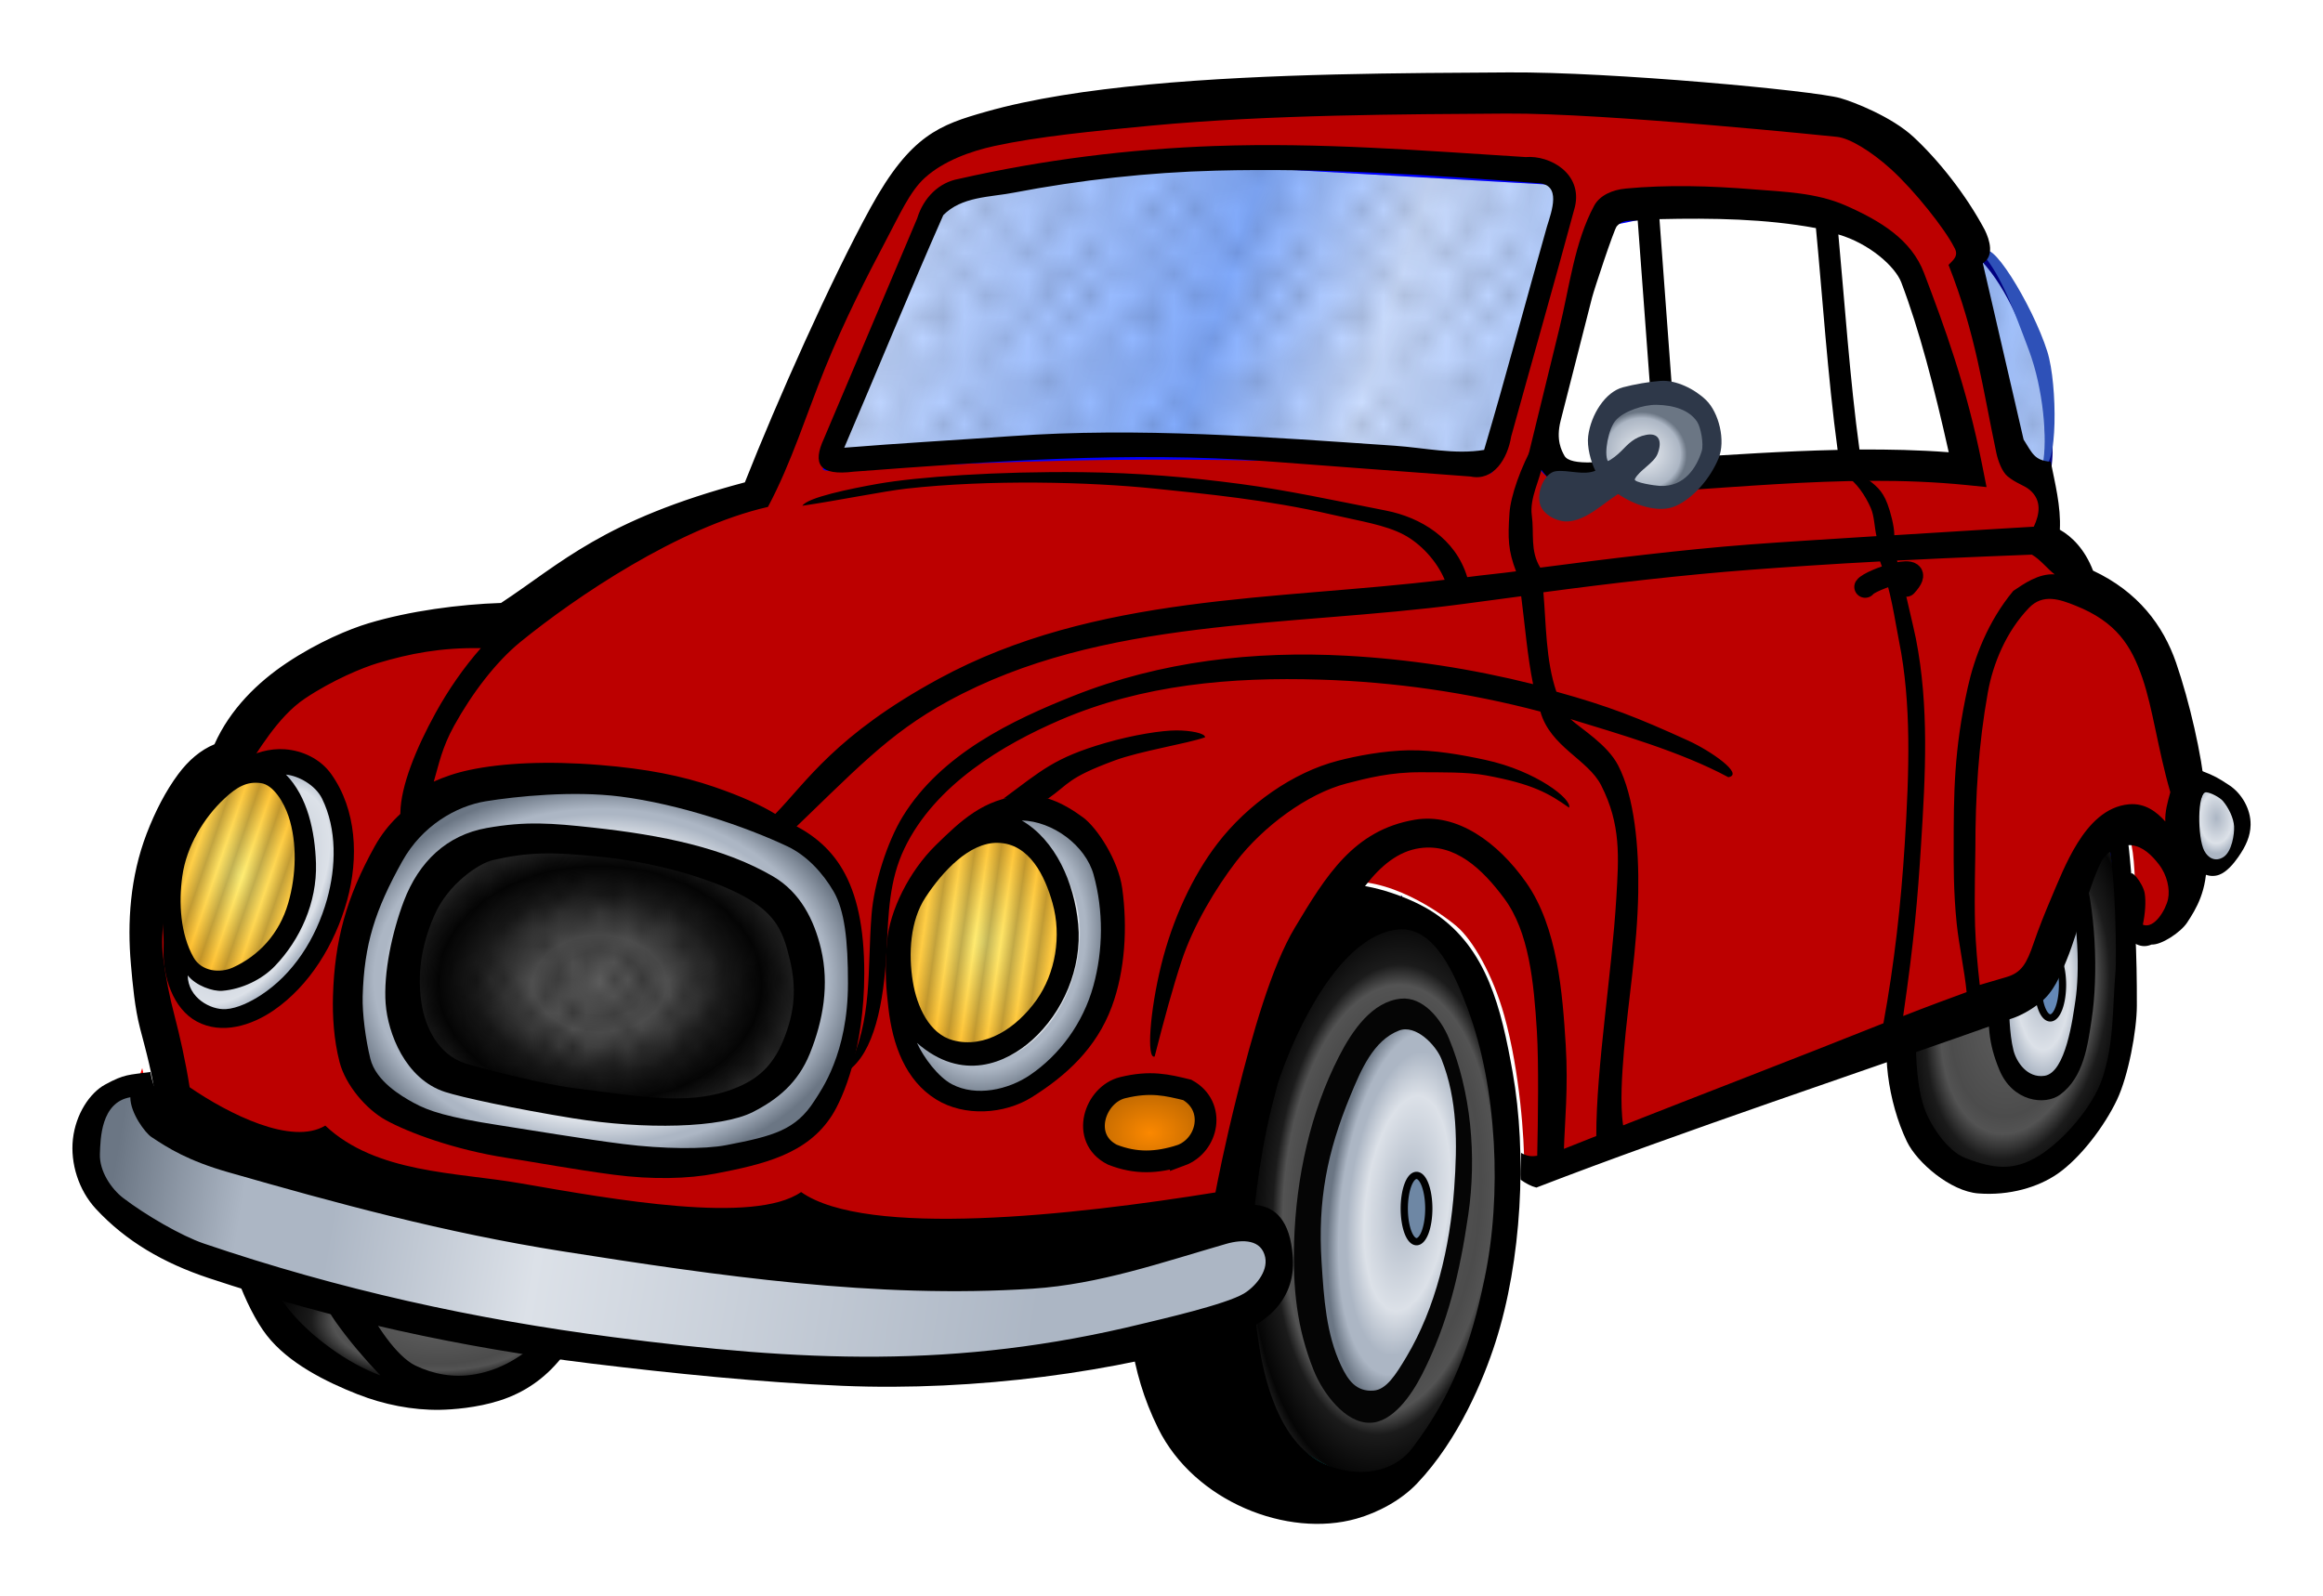
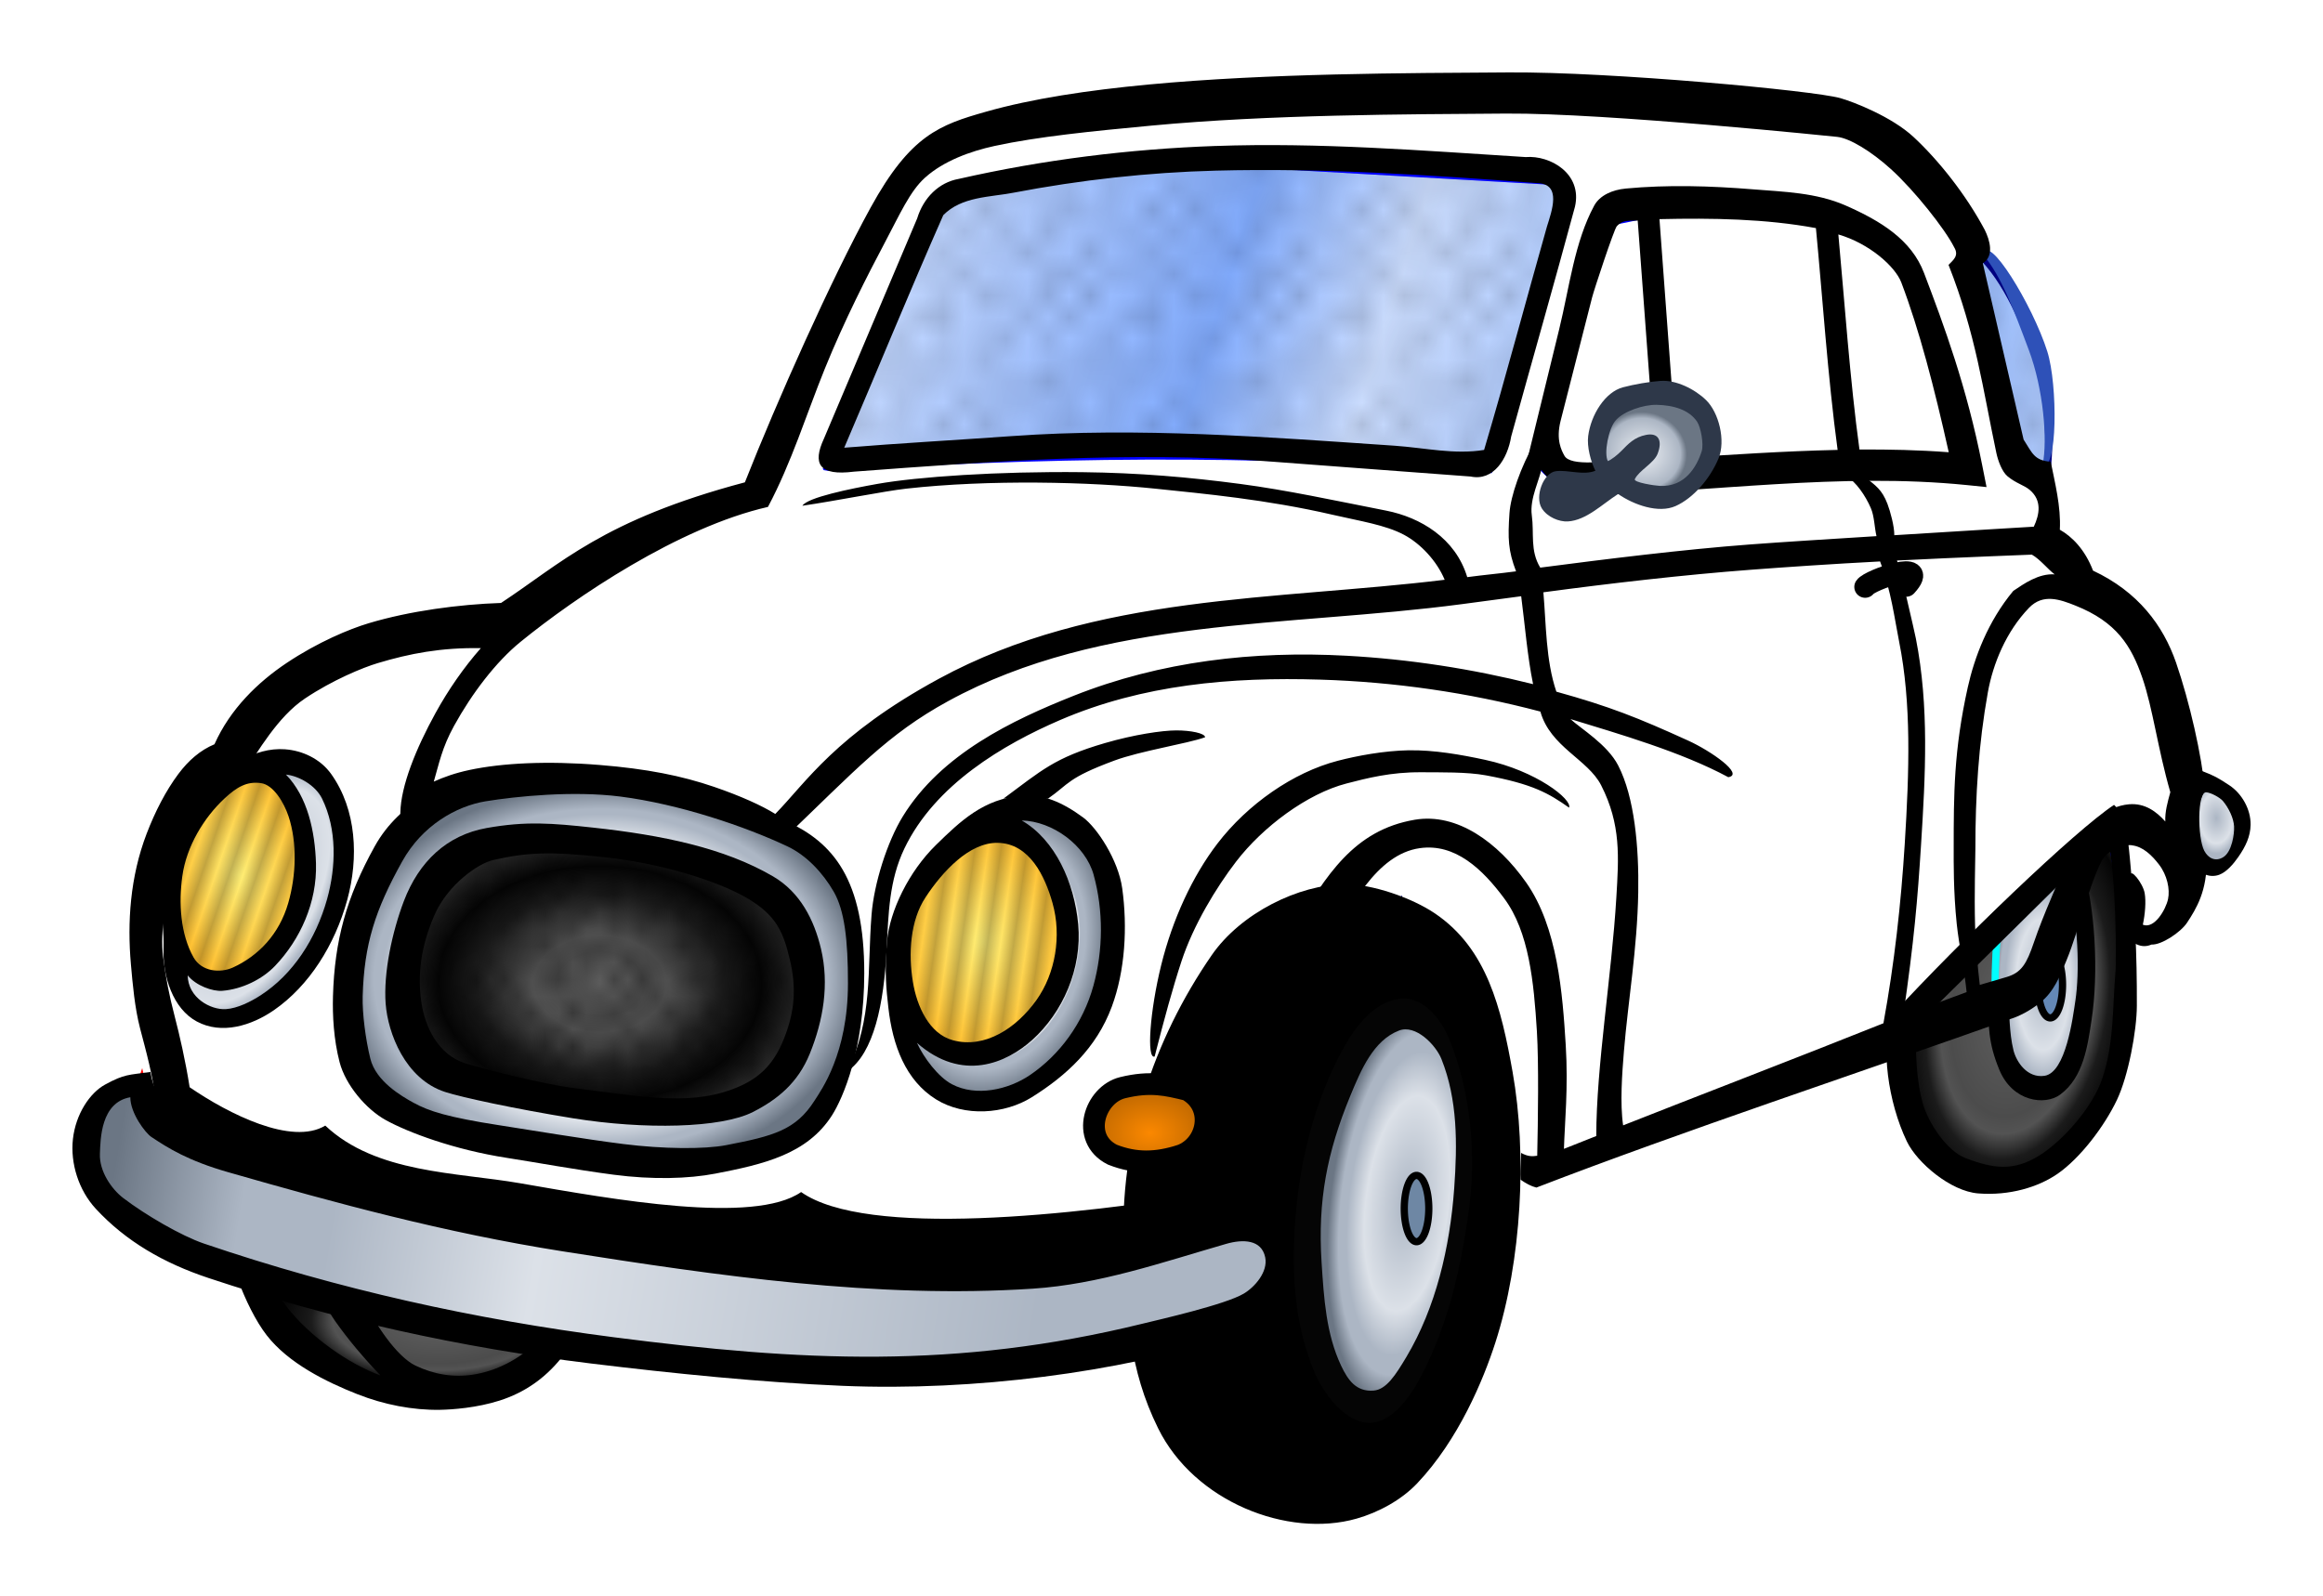
<svg xmlns="http://www.w3.org/2000/svg" xmlns:ns1="http://www.inkscape.org/namespaces/inkscape" xmlns:ns2="http://sodipodi.sourceforge.net/DTD/sodipodi-0.dtd" xmlns:xlink="http://www.w3.org/1999/xlink" width="32.081mm" height="22.05mm" viewBox="0 0 113.674 78.129" id="svg2" version="1.1" ns1:version="0.91 r13725" ns2:docname="Auto.svg">
  <title id="title4136">car - coloured</title>
  <defs id="defs4">
    <linearGradient ns1:collect="always" id="linearGradient8098">
      <stop style="stop-color:#616161;stop-opacity:1;" offset="0" id="stop8100" />
      <stop id="stop8102" offset="0.53" style="stop-color:#4c4c4c;stop-opacity:1;" />
      <stop style="stop-color:#535353;stop-opacity:1" offset="0.61" id="stop8104" />
      <stop style="stop-color:#1b1b1b;stop-opacity:1" offset="0.733" id="stop8106" />
      <stop id="stop8108" offset="0.917" style="stop-color:#050505;stop-opacity:1" />
      <stop style="stop-color:#2e2e2e;stop-opacity:1" offset="1" id="stop8110" />
    </linearGradient>
    <linearGradient id="linearGradient8076" ns1:collect="always">
      <stop id="stop8078" offset="0" style="stop-color:#616161;stop-opacity:1;" />
      <stop style="stop-color:#4c4c4c;stop-opacity:1;" offset="0.61" id="stop8080" />
      <stop id="stop8082" offset="0.697" style="stop-color:#535353;stop-opacity:1" />
      <stop id="stop8084" offset="0.764" style="stop-color:#1b1b1b;stop-opacity:1" />
      <stop style="stop-color:#050505;stop-opacity:1" offset="0.917" id="stop8086" />
      <stop id="stop8088" offset="1" style="stop-color:#2e2e2e;stop-opacity:1" />
    </linearGradient>
    <linearGradient ns1:collect="always" id="linearGradient8017">
      <stop style="stop-color:#acb6c4;stop-opacity:1;" offset="0" id="stop8019" />
      <stop id="stop8021" offset="0.539" style="stop-color:#dce1e8;stop-opacity:1" />
      <stop id="stop8023" offset="0.762" style="stop-color:#acb6c4;stop-opacity:1;" />
      <stop id="stop8025" offset="0.859" style="stop-color:#acb6c4;stop-opacity:1;" />
      <stop style="stop-color:#6b7684;stop-opacity:1" offset="1" id="stop8027" />
    </linearGradient>
    <linearGradient ns1:collect="always" id="linearGradient7993">
      <stop style="stop-color:#616161;stop-opacity:1;" offset="0" id="stop7995" />
      <stop id="stop8001" offset="0.212" style="stop-color:#4c4c4c;stop-opacity:1;" />
      <stop style="stop-color:#535353;stop-opacity:1" offset="0.321" id="stop8005" />
      <stop style="stop-color:#1b1b1b;stop-opacity:1" offset="0.598" id="stop8003" />
      <stop id="stop8007" offset="0.779" style="stop-color:#050505;stop-opacity:1" />
      <stop style="stop-color:#2e2e2e;stop-opacity:1" offset="1" id="stop7997" />
    </linearGradient>
    <linearGradient ns1:collect="always" id="linearGradient7828">
      <stop style="stop-color:#c8dbff;stop-opacity:1;" offset="0" id="stop7830" />
      <stop id="stop7838" offset="0.374" style="stop-color:#82acff;stop-opacity:1" />
      <stop id="stop7836" offset="0.549" style="stop-color:#cbddff;stop-opacity:1" />
      <stop style="stop-color:#86b0ff;stop-opacity:1" offset="1" id="stop7832" />
    </linearGradient>
    <linearGradient ns1:collect="always" id="linearGradient7036">
      <stop style="stop-color:#acb6c4;stop-opacity:1;" offset="0" id="stop7038" />
      <stop id="stop7040" offset="0.221" style="stop-color:#dce1e8;stop-opacity:1" />
      <stop id="stop7042" offset="0.849" style="stop-color:#acb6c4;stop-opacity:1;" />
      <stop id="stop7044" offset="0.849" style="stop-color:#acb6c4;stop-opacity:1;" />
      <stop style="stop-color:#6b7684;stop-opacity:1" offset="1" id="stop7046" />
    </linearGradient>
    <linearGradient ns1:collect="always" id="linearGradient7020">
      <stop style="stop-color:#fb8800;stop-opacity:1;" offset="0" id="stop7022" />
      <stop style="stop-color:#b66300;stop-opacity:1" offset="1" id="stop7024" />
    </linearGradient>
    <linearGradient id="linearGradient7000" ns1:collect="always">
      <stop id="stop7002" offset="0" style="stop-color:#acb6c4;stop-opacity:1;" />
      <stop style="stop-color:#dce1e8;stop-opacity:1" offset="0.737" id="stop7004" />
      <stop style="stop-color:#acb6c4;stop-opacity:1;" offset="0.849" id="stop7006" />
      <stop style="stop-color:#acb6c4;stop-opacity:1;" offset="0.877" id="stop7008" />
      <stop id="stop7010" offset="1" style="stop-color:#6b7684;stop-opacity:1" />
    </linearGradient>
    <linearGradient ns1:collect="always" id="linearGradient6978">
      <stop style="stop-color:#acb6c4;stop-opacity:1;" offset="0" id="stop6980" />
      <stop id="stop6990" offset="0.737" style="stop-color:#dce1e8;stop-opacity:1" />
      <stop id="stop6988" offset="0.749" style="stop-color:#acb6c4;stop-opacity:1;" />
      <stop id="stop6986" offset="0.796" style="stop-color:#acb6c4;stop-opacity:1;" />
      <stop style="stop-color:#6b7684;stop-opacity:1" offset="1" id="stop6982" />
    </linearGradient>
    <linearGradient ns1:collect="always" id="linearGradient6962">
      <stop style="stop-color:#ffef76;stop-opacity:1;" offset="0" id="stop6964" />
      <stop style="stop-color:#ffbf30;stop-opacity:1" offset="1" id="stop6966" />
    </linearGradient>
    <pattern ns1:collect="always" xlink:href="#Strips1_1-6" id="pattern6209-2" patternTransform="matrix(0.623,0.115,-0.414,2.887,0.575,935.444)" />
    <pattern ns1:stockid="Stripes 1:1" id="Strips1_1-6" patternTransform="translate(0,0) scale(10,10)" height="1" width="2" patternUnits="userSpaceOnUse" ns1:collect="always">
      <rect id="rect5488-1" height="2" width="1" y="-0.5" x="0" style="fill:black;stroke:none" />
    </pattern>
    <pattern ns1:collect="always" xlink:href="#Strips1_1-6" id="pattern6203-8" patternTransform="matrix(0.588,0.26,-1.64,4.783,3.712,939.382)" />
    <radialGradient ns1:collect="always" xlink:href="#linearGradient6962" id="radialGradient6968" cx="8.453" cy="999.596" fx="8.453" fy="999.596" r="3.514" gradientTransform="matrix(1,0,0,1.496,0,-495.934)" gradientUnits="userSpaceOnUse" />
    <radialGradient ns1:collect="always" xlink:href="#linearGradient6962" id="radialGradient6976" cx="44.872" cy="1002.709" fx="44.872" fy="1002.709" r="4.22" gradientTransform="matrix(1,0,0,1.324,0,-324.849)" gradientUnits="userSpaceOnUse" />
    <radialGradient ns1:collect="always" xlink:href="#linearGradient6978" id="radialGradient6984" cx="45.949" cy="1003.673" fx="45.949" fy="1003.673" r="5.294" gradientTransform="matrix(0.962,0.272,-0.378,1.338,380.715,-352.189)" gradientUnits="userSpaceOnUse" />
    <radialGradient ns1:collect="always" xlink:href="#linearGradient7000" id="radialGradient6998" cx="8.671" cy="1000.182" fx="8.671" fy="1000.182" r="4.369" gradientTransform="matrix(0.831,0.461,-0.868,1.565,869.982,-568.774)" gradientUnits="userSpaceOnUse" />
    <radialGradient ns1:collect="always" xlink:href="#linearGradient7000" id="radialGradient7018" cx="26.175" cy="1004.099" fx="26.175" fy="1004.099" r="12.66" gradientTransform="matrix(1,0,0,0.749,0,252.476)" gradientUnits="userSpaceOnUse" />
    <radialGradient ns1:collect="always" xlink:href="#linearGradient7020" id="radialGradient7026" cx="53.031" cy="1011.592" fx="53.031" fy="1011.592" r="3.259" gradientTransform="matrix(1,0,0,0.742,0,261.488)" gradientUnits="userSpaceOnUse" />
    <radialGradient ns1:collect="always" xlink:href="#linearGradient7036" id="radialGradient7034" cx="77.676" cy="978.515" fx="77.676" fy="978.515" r="3.087" gradientTransform="matrix(0.67,0.188,-0.175,0.624,196.373,353.616)" gradientUnits="userSpaceOnUse" />
    <pattern ns1:collect="always" xlink:href="#Polkadots-large-9" id="pattern6860-7" patternTransform="matrix(1.025,0,0,0.925,-28.284,970.15)" />
    <pattern ns1:stockid="Polka dots, large" id="Polkadots-large-9" patternTransform="translate(0,0) scale(10,10)" height="10" width="10" patternUnits="userSpaceOnUse" ns1:collect="always">
      <circle id="circle5938-2" r="0.45" cy="0.810" cx="2.567" style="fill:black;stroke:none" />
      <circle id="circle5940-6" r="0.45" cy="2.33" cx="3.048" style="fill:black;stroke:none" />
      <circle id="circle5942-4" r="0.45" cy="2.415" cx="4.418" style="fill:black;stroke:none" />
      <circle id="circle5944-7" r="0.45" cy="3.029" cx="1.844" style="fill:black;stroke:none" />
      <circle id="circle5946-0" r="0.45" cy="1.363" cx="6.08" style="fill:black;stroke:none" />
      <circle id="circle5948-4" r="0.45" cy="4.413" cx="5.819" style="fill:black;stroke:none" />
      <circle id="circle5950-0" r="0.45" cy="4.048" cx="4.305" style="fill:black;stroke:none" />
      <circle id="circle5952-1" r="0.45" cy="3.045" cx="5.541" style="fill:black;stroke:none" />
      <circle id="circle5954-3" r="0.45" cy="5.527" cx="4.785" style="fill:black;stroke:none" />
      <circle id="circle5956-7" r="0.45" cy="5.184" cx="2.667" style="fill:black;stroke:none" />
      <circle id="circle5958-9" r="0.45" cy="1.448" cx="7.965" style="fill:black;stroke:none" />
      <circle id="circle5960-5" r="0.45" cy="5.049" cx="7.047" style="fill:black;stroke:none" />
      <circle id="circle5962-5" r="0.45" cy="0.895" cx="4.340" style="fill:black;stroke:none" />
      <circle id="circle5964-7" r="0.45" cy="0.340" cx="7.125" style="fill:black;stroke:none" />
      <circle id="circle5966-5" r="0.45" cy="1.049" cx="9.553" style="fill:black;stroke:none" />
      <circle id="circle5968-8" r="0.45" cy="2.689" cx="7.006" style="fill:black;stroke:none" />
      <circle id="circle5970-6" r="0.45" cy="2.689" cx="8.909" style="fill:black;stroke:none" />
      <circle id="circle5972-1" r="0.45" cy="4.407" cx="9.315" style="fill:black;stroke:none" />
      <circle id="circle5974-4" r="0.45" cy="3.870" cx="7.820" style="fill:black;stroke:none" />
      <circle id="circle5976-7" r="0.45" cy="5.948" cx="8.270" style="fill:black;stroke:none" />
      <circle id="circle5978-3" r="0.45" cy="7.428" cx="7.973" style="fill:black;stroke:none" />
      <circle id="circle5980-8" r="0.45" cy="8.072" cx="9.342" style="fill:black;stroke:none" />
      <circle id="circle5982-9" r="0.45" cy="9.315" cx="8.206" style="fill:black;stroke:none" />
      <circle id="circle5984-1" r="0.45" cy="9.475" cx="9.682" style="fill:black;stroke:none" />
      <circle id="circle5986-1" r="0.45" cy="6.186" cx="9.688" style="fill:black;stroke:none" />
      <circle id="circle5988-0" r="0.45" cy="6.296" cx="3.379" style="fill:black;stroke:none" />
      <circle id="circle5990-6" r="0.45" cy="8.204" cx="2.871" style="fill:black;stroke:none" />
      <circle id="circle5992-0" r="0.45" cy="8.719" cx="4.59" style="fill:black;stroke:none" />
      <circle id="circle5994-7" r="0.45" cy="9.671" cx="3.181" style="fill:black;stroke:none" />
      <circle id="circle5996-3" r="0.45" cy="7.315" cx="5.734" style="fill:black;stroke:none" />
      <circle id="circle5998-1" r="0.45" cy="6.513" cx="6.707" style="fill:black;stroke:none" />
      <circle id="circle6000-1" r="0.45" cy="9.670" cx="5.730" style="fill:black;stroke:none" />
      <circle id="circle6002-9" r="0.45" cy="8.373" cx="6.535" style="fill:black;stroke:none" />
      <circle id="circle6004-7" r="0.45" cy="7.154" cx="4.37" style="fill:black;stroke:none" />
      <circle id="circle6006-0" r="0.45" cy="7.25" cx="0.622" style="fill:black;stroke:none" />
      <circle id="circle6008-1" r="0.45" cy="5.679" cx="0.831" style="fill:black;stroke:none" />
      <circle id="circle6010-3" r="0.45" cy="8.519" cx="1.257" style="fill:black;stroke:none" />
      <circle id="circle6012-0" r="0.45" cy="6.877" cx="1.989" style="fill:black;stroke:none" />
      <circle id="circle6014-4" r="0.45" cy="3.181" cx="0.374" style="fill:black;stroke:none" />
      <circle id="circle6016-6" r="0.45" cy="1.664" cx="1.166" style="fill:black;stroke:none" />
      <circle id="circle6018-7" r="0.45" cy="0.093" cx="1.151" style="fill:black;stroke:none" />
      <circle id="circle6020-4" r="0.45" cy="10.093" cx="1.151" style="fill:black;stroke:none" />
      <circle id="circle6022-2" r="0.45" cy="4.451" cx="1.302" style="fill:black;stroke:none" />
      <circle id="circle6024-2" r="0.45" cy="3.763" cx="3.047" style="fill:black;stroke:none" />
    </pattern>
    <pattern ns1:collect="always" xlink:href="#Polkadots-large-9" id="pattern7110" patternTransform="matrix(1.025,0,0,0.925,-28.284,970.15)" />
    <pattern ns1:collect="always" xlink:href="#Polkadots-large-9" id="pattern7202" patternTransform="matrix(1.025,0,0,0.925,-28.284,970.15)" />
    <pattern ns1:collect="always" xlink:href="#Polkadots-large-9" id="pattern7294" patternTransform="matrix(1.025,0,0,0.925,-28.284,970.15)" />
    <linearGradient ns1:collect="always" xlink:href="#linearGradient7828" id="linearGradient7834" x1="41.537" y1="970.767" x2="83.688" y2="985.71" gradientUnits="userSpaceOnUse" spreadMethod="reflect" />
    <pattern ns1:collect="always" xlink:href="#Polkadots-large-99" id="pattern6260-0" patternTransform="matrix(0.675,0,0,0.823,0.157,935.034)" />
    <pattern ns1:stockid="Polka dots, large" id="Polkadots-large-99" patternTransform="translate(0,0) scale(10,10)" height="10" width="10" patternUnits="userSpaceOnUse" ns1:collect="always">
      <circle id="circle5938-6" r="0.45" cy="0.810" cx="2.567" style="fill:black;stroke:none" />
      <circle id="circle5940-0" r="0.45" cy="2.33" cx="3.048" style="fill:black;stroke:none" />
      <circle id="circle5942-9" r="0.45" cy="2.415" cx="4.418" style="fill:black;stroke:none" />
      <circle id="circle5944-9" r="0.45" cy="3.029" cx="1.844" style="fill:black;stroke:none" />
      <circle id="circle5946-3" r="0.45" cy="1.363" cx="6.08" style="fill:black;stroke:none" />
      <circle id="circle5948-1" r="0.45" cy="4.413" cx="5.819" style="fill:black;stroke:none" />
      <circle id="circle5950-5" r="0.45" cy="4.048" cx="4.305" style="fill:black;stroke:none" />
      <circle id="circle5952-5" r="0.45" cy="3.045" cx="5.541" style="fill:black;stroke:none" />
-       <circle id="circle5954-8" r="0.45" cy="5.527" cx="4.785" style="fill:black;stroke:none" />
      <circle id="circle5956-8" r="0.45" cy="5.184" cx="2.667" style="fill:black;stroke:none" />
-       <circle id="circle5958-6" r="0.45" cy="1.448" cx="7.965" style="fill:black;stroke:none" />
      <circle id="circle5960-1" r="0.45" cy="5.049" cx="7.047" style="fill:black;stroke:none" />
      <circle id="circle5962-9" r="0.45" cy="0.895" cx="4.340" style="fill:black;stroke:none" />
      <circle id="circle5964-5" r="0.45" cy="0.340" cx="7.125" style="fill:black;stroke:none" />
      <circle id="circle5966-2" r="0.45" cy="1.049" cx="9.553" style="fill:black;stroke:none" />
      <circle id="circle5968-3" r="0.45" cy="2.689" cx="7.006" style="fill:black;stroke:none" />
      <circle id="circle5970-8" r="0.45" cy="2.689" cx="8.909" style="fill:black;stroke:none" />
      <circle id="circle5972-2" r="0.45" cy="4.407" cx="9.315" style="fill:black;stroke:none" />
      <circle id="circle5974-7" r="0.45" cy="3.870" cx="7.820" style="fill:black;stroke:none" />
      <circle id="circle5976-72" r="0.45" cy="5.948" cx="8.270" style="fill:black;stroke:none" />
      <circle id="circle5978-31" r="0.45" cy="7.428" cx="7.973" style="fill:black;stroke:none" />
      <circle id="circle5980-4" r="0.45" cy="8.072" cx="9.342" style="fill:black;stroke:none" />
      <circle id="circle5982-7" r="0.45" cy="9.315" cx="8.206" style="fill:black;stroke:none" />
      <circle id="circle5984-0" r="0.45" cy="9.475" cx="9.682" style="fill:black;stroke:none" />
      <circle id="circle5986-9" r="0.45" cy="6.186" cx="9.688" style="fill:black;stroke:none" />
      <circle id="circle5988-7" r="0.45" cy="6.296" cx="3.379" style="fill:black;stroke:none" />
      <circle id="circle5990-2" r="0.45" cy="8.204" cx="2.871" style="fill:black;stroke:none" />
      <circle id="circle5992-9" r="0.45" cy="8.719" cx="4.59" style="fill:black;stroke:none" />
      <circle id="circle5994-8" r="0.45" cy="9.671" cx="3.181" style="fill:black;stroke:none" />
      <circle id="circle5996-8" r="0.45" cy="7.315" cx="5.734" style="fill:black;stroke:none" />
      <circle id="circle5998-9" r="0.45" cy="6.513" cx="6.707" style="fill:black;stroke:none" />
      <circle id="circle6000-7" r="0.45" cy="9.670" cx="5.730" style="fill:black;stroke:none" />
      <circle id="circle6002-8" r="0.45" cy="8.373" cx="6.535" style="fill:black;stroke:none" />
      <circle id="circle6004-2" r="0.45" cy="7.154" cx="4.37" style="fill:black;stroke:none" />
      <circle id="circle6006-05" r="0.45" cy="7.25" cx="0.622" style="fill:black;stroke:none" />
      <circle id="circle6008-8" r="0.45" cy="5.679" cx="0.831" style="fill:black;stroke:none" />
      <circle id="circle6010-8" r="0.45" cy="8.519" cx="1.257" style="fill:black;stroke:none" />
      <circle id="circle6012-6" r="0.45" cy="6.877" cx="1.989" style="fill:black;stroke:none" />
      <circle id="circle6014-6" r="0.45" cy="3.181" cx="0.374" style="fill:black;stroke:none" />
      <circle id="circle6016-0" r="0.45" cy="1.664" cx="1.166" style="fill:black;stroke:none" />
      <circle id="circle6018-5" r="0.45" cy="0.093" cx="1.151" style="fill:black;stroke:none" />
      <circle id="circle6020-2" r="0.45" cy="10.093" cx="1.151" style="fill:black;stroke:none" />
      <circle id="circle6022-4" r="0.45" cy="4.451" cx="1.302" style="fill:black;stroke:none" />
      <circle id="circle6024-0" r="0.45" cy="3.763" cx="3.047" style="fill:black;stroke:none" />
    </pattern>
    <radialGradient ns1:collect="always" xlink:href="#linearGradient7993" id="radialGradient7999" cx="26.417" cy="1004.354" fx="26.417" fy="1004.354" r="10.154" gradientTransform="matrix(1,0.012,-0.009,0.729,8.745,272.305)" gradientUnits="userSpaceOnUse" />
    <linearGradient ns1:collect="always" xlink:href="#linearGradient8017" id="linearGradient8015" x1="47.496" y1="1021.365" x2="2.358" y2="1013.852" gradientUnits="userSpaceOnUse" />
    <radialGradient ns1:collect="always" xlink:href="#linearGradient8017" id="radialGradient8050" cx="108.843" cy="989.869" fx="108.843" fy="989.869" r="1.48" gradientTransform="matrix(1,0,0,1.542,-3.624,-529.704)" gradientUnits="userSpaceOnUse" />
    <radialGradient ns1:collect="always" xlink:href="#linearGradient8017" id="radialGradient8066" cx="65.288" cy="1015.788" fx="65.288" fy="1015.788" r="4.086" gradientTransform="matrix(0.913,0.108,-0.282,2.385,292.469,-1414.165)" gradientUnits="userSpaceOnUse" />
    <radialGradient ns1:collect="always" xlink:href="#linearGradient8076" id="radialGradient8074" cx="64.293" cy="1015.553" fx="64.293" fy="1015.553" r="6.852" gradientTransform="matrix(1.077,0.07,-0.143,2.196,140.7,-1219.313)" gradientUnits="userSpaceOnUse" />
    <radialGradient ns1:collect="always" xlink:href="#linearGradient8098" id="radialGradient8096" cx="95.901" cy="1005.754" fx="95.901" fy="1005.754" r="5.732" gradientTransform="matrix(1.03,0.177,-0.307,1.787,305.482,-808.401)" gradientUnits="userSpaceOnUse" />
    <radialGradient ns1:collect="always" xlink:href="#linearGradient8017" id="radialGradient8118" cx="96.74" cy="1004.167" fx="96.74" fy="1004.167" r="2.434" gradientTransform="matrix(1,0,0,2.454,0,-1459.425)" gradientUnits="userSpaceOnUse" />
    <radialGradient ns1:collect="always" xlink:href="#linearGradient8098" id="radialGradient8126" cx="18.244" cy="1020.289" fx="18.244" fy="1020.289" r="8.519" gradientTransform="matrix(1,0,0,0.47,0,541.726)" gradientUnits="userSpaceOnUse" />
  </defs>
  <ns2:namedview id="base" pagecolor="#ffffff" bordercolor="#666666" borderopacity="1.0" ns1:pageopacity="0.0" ns1:pageshadow="2" ns1:zoom="2.8284271" ns1:cx="52.811938" ns1:cy="24.960373" ns1:document-units="mm" ns1:current-layer="layer1" showgrid="false" ns1:window-width="1593" ns1:window-height="1001" ns1:window-x="761" ns1:window-y="93" ns1:window-maximized="0" ns1:snap-global="false" fit-margin-top="1" fit-margin-right="1" fit-margin-bottom="1" fit-margin-left="1" />
  <g ns1:label="Ebene 1" ns1:groupmode="layer" id="layer1" transform="translate(3.234,-956.641)">
    <path style="fill:#ffffff;fill-rule:evenodd;stroke:#0000ff;stroke-width:0.354;stroke-linecap:butt;stroke-linejoin:miter;stroke-miterlimit:4;stroke-dasharray:none;stroke-opacity:1" d="m 104.375,994.898 c -0.25,0.284 -0.5,2.342 -0.5,2.342 0.191,0.644 0.075,1.375 0.875,1.845 0.957,0.064 1.392,-0.615 1.688,-1.491 0.155,-1.193 -0.072,-2.253 -2.062,-2.697 z" id="path4625" ns1:connector-curvature="0" ns2:nodetypes="ccccc" />
    <path style="fill:url(#radialGradient8050);fill-opacity:1;fill-rule:evenodd;stroke:#0000ff;stroke-width:0.354;stroke-linecap:butt;stroke-linejoin:miter;stroke-miterlimit:4;stroke-dasharray:none;stroke-opacity:1" d="m 104.419,994.942 c -0.25,0.284 -0.5,2.342 -0.5,2.342 0.191,0.644 0.075,1.375 0.875,1.845 0.957,0.064 1.392,-0.615 1.688,-1.491 0.155,-1.193 -0.072,-2.253 -2.062,-2.697 z" id="path4625-8" ns1:connector-curvature="0" ns2:nodetypes="ccccc" />
    <path style="fill:#ffffff;fill-rule:evenodd;stroke:#0000ff;stroke-width:0.354;stroke-linecap:butt;stroke-linejoin:miter;stroke-miterlimit:4;stroke-dasharray:none;stroke-opacity:1" d="m 9.016,1017.387 4.154,0.201 c 3.804,1.062 7.365,1.435 12.463,2.309 -0.983,3.02 -3.821,5.273 -8.485,5.119 -2.229,-0.074 -7.865,-3.057 -8.132,-7.629 z" id="path4623" ns1:connector-curvature="0" ns2:nodetypes="cccsc" />
    <path style="fill:url(#radialGradient8126);fill-opacity:1;fill-rule:evenodd;stroke:#0000ff;stroke-width:0.354;stroke-linecap:butt;stroke-linejoin:miter;stroke-miterlimit:4;stroke-dasharray:none;stroke-opacity:1" d="m 8.853,1017.417 4.154,0.201 c 3.804,1.062 7.365,1.435 12.463,2.309 -0.983,3.02 -3.821,5.273 -8.485,5.119 -2.229,-0.074 -7.865,-3.057 -8.132,-7.629 z" id="path4623-8" ns1:connector-curvature="0" ns2:nodetypes="cccsc" />
    <path style="color:#000000;font-style:normal;font-variant:normal;font-weight:normal;font-stretch:normal;font-size:medium;line-height:normal;font-family:sans-serif;text-indent:0;text-align:start;text-decoration:none;text-decoration-line:none;text-decoration-style:solid;text-decoration-color:#000000;letter-spacing:normal;word-spacing:normal;text-transform:none;direction:ltr;block-progression:tb;writing-mode:lr-tb;baseline-shift:baseline;text-anchor:start;white-space:normal;clip-rule:nonzero;display:inline;overflow:visible;visibility:visible;opacity:1;isolation:auto;mix-blend-mode:normal;color-interpolation:sRGB;color-interpolation-filters:linearRGB;solid-color:#000000;solid-opacity:1;fill:#000000;fill-opacity:1;fill-rule:evenodd;stroke:none;stroke-width:1.063;stroke-linecap:butt;stroke-linejoin:miter;stroke-miterlimit:4;stroke-dasharray:none;stroke-dashoffset:0;stroke-opacity:1;color-rendering:auto;image-rendering:auto;shape-rendering:auto;text-rendering:auto;enable-background:accumulate" d="m 14.279,1024.888 c 1.267,0.499 2.674,0.779 4.018,0.756 0.607,-0.011 1.801,-0.095 2.922,-0.454 2.479,-0.793 3.897,-2.815 4.756,-5.556 -0.338,-0.121 -0.676,-0.243 -1.014,-0.364 -0.783,2.429 -2.769,4.3 -5.047,4.653 -0.961,0.149 -1.92,-0.011 -2.823,-0.446 -0.923,-0.449 -1.977,-2.032 -2.579,-3.291 -0.506,-1.059 -0.829,-2.702 -0.991,-3.162 -0.259,0.065 -1.644,0.341 -1.903,0.406 0.345,1.362 0.782,2.779 1.548,3.87 0.625,0.89 1.416,1.828 2.216,2.66 -1.549,-0.557 -3.413,-1.883 -4.511,-3.265 -0.831,-1.046 -1.392,-2.436 -1.412,-3.864 -0.354,-0.02 -1.52,0.111 -1.52,0.111 -0.187,0.861 0.821,3.693 1.879,5.054 1.058,1.361 2.879,2.27 4.461,2.893 z" id="path4286" ns1:connector-curvature="0" ns2:nodetypes="sssccsssccscsccss" />
    <path style="fill:#ffffff;fill-rule:evenodd;stroke:#0000ff;stroke-width:0.354;stroke-linecap:butt;stroke-linejoin:miter;stroke-miterlimit:4;stroke-dasharray:none;stroke-opacity:1" d="m 94.438,1001.889 -4.75,4.755 c 0,0 -0.049,4.766 1.312,6.246 1.272,1.383 3.508,1.736 5.188,1.136 2.108,-0.754 3.64,-2.904 4.25,-5.749 0.447,-2.083 0.393,-4.283 0.281,-6.423 -0.092,-1.761 -0.781,-5.217 -0.781,-5.217 z" id="path4573" ns1:connector-curvature="0" ns2:nodetypes="ccsssscc" />
    <path style="fill:url(#radialGradient8096);fill-opacity:1;fill-rule:evenodd;stroke:#0000ff;stroke-width:0.354;stroke-linecap:butt;stroke-linejoin:miter;stroke-miterlimit:4;stroke-dasharray:none;stroke-opacity:1" d="m 94.389,1001.839 -4.75,4.755 c 0,0 -0.049,4.766 1.312,6.246 1.272,1.383 3.508,1.736 5.188,1.136 2.108,-0.754 3.64,-2.904 4.25,-5.749 0.447,-2.083 0.393,-4.283 0.281,-6.423 -0.092,-1.761 -0.781,-5.217 -0.781,-5.217 z" id="path4573-0" ns1:connector-curvature="0" ns2:nodetypes="ccsssscc" />
    <path style="fill:url(#radialGradient8118);fill-rule:evenodd;stroke:#00ffff;stroke-width:0.354;stroke-linecap:butt;stroke-linejoin:miter;stroke-miterlimit:4;stroke-dasharray:none;stroke-opacity:1;fill-opacity:1" d="m 94.531,1002.031 c 0,0 -0.377,3.848 0.125,5.714 0.286,1.064 1.371,2.296 2.312,1.987 1.498,-0.49 1.739,-2.817 1.906,-4.578 0.209,-2.201 -0.656,-6.778 -0.656,-6.778 z" id="path4575" ns1:connector-curvature="0" ns2:nodetypes="cssscc" />
    <path style="color:#000000;font-style:normal;font-variant:normal;font-weight:normal;font-stretch:normal;font-size:medium;line-height:normal;font-family:sans-serif;text-indent:0;text-align:start;text-decoration:none;text-decoration-line:none;text-decoration-style:solid;text-decoration-color:#000000;letter-spacing:normal;word-spacing:normal;text-transform:none;direction:ltr;block-progression:tb;writing-mode:lr-tb;baseline-shift:baseline;text-anchor:start;white-space:normal;clip-rule:nonzero;display:inline;overflow:visible;visibility:visible;opacity:1;isolation:auto;mix-blend-mode:normal;color-interpolation:sRGB;color-interpolation-filters:linearRGB;solid-color:#000000;solid-opacity:1;fill:#000000;fill-opacity:1;fill-rule:evenodd;stroke:none;stroke-width:1.063;stroke-linecap:butt;stroke-linejoin:miter;stroke-miterlimit:4;stroke-dasharray:none;stroke-dashoffset:0;stroke-opacity:1;color-rendering:auto;image-rendering:auto;shape-rendering:auto;text-rendering:auto;enable-background:accumulate" d="m 89.335,1006.336 c -0.546,1.524 -0.188,4.237 0.743,6.175 0.498,1.037 2.136,2.434 3.486,2.541 1.537,0.121 2.941,-0.307 3.883,-0.957 1.115,-0.77 2.297,-2.329 2.912,-3.625 0.554,-1.166 0.968,-3.381 0.972,-4.602 0.009,-2.604 -0.096,-4.625 -0.342,-7.22 -0.107,-1.131 -0.216,-2.12 -0.775,-2.613 -1.934,1.282 -7.534,6.665 -10.879,10.301 z m 10.953,-2.174 c -0.155,1.843 -0.067,3.529 -0.646,5.261 -0.47,1.407 -1.934,3.068 -3.105,3.788 -1.246,0.766 -2.22,0.633 -3.584,0.116 -0.915,-0.347 -1.817,-1.706 -2.093,-2.669 -0.348,-1.213 -0.334,-2.517 -0.366,-3.783 2.459,-2.428 4.918,-4.856 7.377,-7.284 0.641,2.099 0.652,4.697 0.455,6.01 -0.127,0.849 -0.469,3.544 -1.516,3.696 -0.843,0.122 -1.373,-0.678 -1.516,-1.248 -0.221,-0.884 -0.187,-1.859 -0.275,-2.771 l -0.996,0.18 c 0.07,1.44 0.01,2.16 0.576,3.538 0.644,1.569 2.229,1.77 2.98,1.22 1.156,-0.847 1.349,-2.435 1.535,-3.645 0.349,-2.276 0.203,-5.537 -0.495,-7.754 0.384,-0.359 1.021,-0.928 1.275,-1.185 0.432,1.796 0.437,6.028 0.395,6.53 z" id="path4267" ns1:connector-curvature="0" ns2:nodetypes="cssssssccsssssccsssccssscss" />
    <path style="fill:url(#radialGradient8074);fill-opacity:1;fill-rule:evenodd;stroke:#008080;stroke-width:0.354;stroke-linecap:butt;stroke-linejoin:miter;stroke-miterlimit:4;stroke-dasharray:none;stroke-opacity:1" d="m 65.938,1001.527 c -4.627,-0.835 -7.859,7.389 -8.574,12.648 -0.779,5.731 -0.584,14.667 7.513,15.157 0.353,0.021 5.242,-4.241 5.568,-14.254 0.169,-5.17 -1.136,-12.943 -4.508,-13.551 z" id="path4579" ns1:connector-curvature="0" ns2:nodetypes="sssss" />
    <path style="fill:#000000;fill-rule:evenodd;stroke:#000080;stroke-width:0.354;stroke-linecap:butt;stroke-linejoin:miter;stroke-miterlimit:4;stroke-dasharray:none;stroke-opacity:1;fill-opacity:1" d="m 65.142,1000.824 c -0.389,-0.374 -4.595,-0.967 -6.629,0.903 -3.144,2.891 -5.65,8.294 -6.187,12.848 -0.509,4.313 0.806,11.001 3.447,14.153 2.533,3.023 9.54,1.38 9.369,0.602 -0.125,0.533 -7.056,-0.143 -7.513,-6.424 -0.341,-4.685 -0.599,-9.746 1.061,-14.053 1.279,-3.32 4.331,-6.725 6.452,-8.03 z" id="path4577" ns1:connector-curvature="0" ns2:nodetypes="cssscssc" />
-     <path style="color:#000000;font-style:normal;font-variant:normal;font-weight:normal;font-stretch:normal;font-size:medium;line-height:normal;font-family:sans-serif;text-indent:0;text-align:start;text-decoration:none;text-decoration-line:none;text-decoration-style:solid;text-decoration-color:#000000;letter-spacing:normal;word-spacing:normal;text-transform:none;direction:ltr;block-progression:tb;writing-mode:lr-tb;baseline-shift:baseline;text-anchor:start;white-space:normal;clip-rule:nonzero;display:inline;overflow:visible;visibility:visible;opacity:1;isolation:auto;mix-blend-mode:normal;color-interpolation:sRGB;color-interpolation-filters:linearRGB;solid-color:#000000;solid-opacity:1;fill:#000000;fill-opacity:1;fill-rule:evenodd;stroke:none;stroke-width:1.063;stroke-linecap:butt;stroke-linejoin:miter;stroke-miterlimit:4;stroke-dasharray:none;stroke-dashoffset:0;stroke-opacity:1;color-rendering:auto;image-rendering:auto;shape-rendering:auto;text-rendering:auto;enable-background:accumulate" d="m 62.575,999.917 c -2.246,0.018 -5.088,1.405 -6.52,3.481 -2.841,4.119 -4.539,9.127 -4.295,14.393 0.151,3.267 0.238,5.835 1.675,8.753 1.768,3.592 6.334,5.387 9.713,4.426 1.077,-0.306 2.192,-0.913 2.961,-1.722 2.037,-2.146 3.251,-5.096 3.828,-6.885 1.299,-4.023 1.558,-9.251 0.847,-13.251 -0.557,-3.131 -1.252,-6.04 -3.798,-7.763 -1.139,-0.771 -3.085,-1.443 -4.41,-1.432 z m 1.604,1.171 c -2.73,1.06 -4.39,4.431 -5.588,6.967 -1.323,2.801 -2.747,10.306 -1.495,15.122 1.55,5.966 3.892,6.09 6.211,6.612 -2.904,0.652 -7.556,-0.892 -8.855,-4.093 -1.204,-2.967 -1.426,-5.786 -1.513,-9.005 -0.139,-5.14 1.65,-9.663 4.678,-13.421 1.349,-1.675 4.275,-2.555 6.563,-2.181 z m 1.039,1.045 c 1.772,-0.134 2.754,2.242 3.381,3.919 1.431,3.829 1.665,9.094 0.816,13.158 -0.683,3.27 -1.554,5.667 -3.504,8.263 -1.015,1.351 -2.751,1.438 -4.119,0.913 -2.146,-0.823 -3.042,-3.546 -3.41,-5.877 -0.704,-4.452 -0.446,-9.052 1.031,-13.192 1.24,-3.475 3.379,-7.001 5.805,-7.184 z" id="path4259" ns1:connector-curvature="0" ns2:nodetypes="sssssssssscsscssscssssssss" />
-     <path style="fill:#bc0000;fill-rule:evenodd;stroke:none;stroke-width:0.354;stroke-linecap:butt;stroke-linejoin:miter;stroke-miterlimit:4;stroke-dasharray:none;stroke-opacity:1;fill-opacity:1" d="m 12.816,1012.669 c -2.947,0.169 -5.626,-0.573 -7.867,-2.81 -0.429,-3.893 -1.967,-7.472 -0.707,-11.845 0.646,-2.047 1.949,-3.774 4.243,-5.019 2.503,-4.233 6.838,-5.938 12.64,-5.621 3.882,-2.457 6.891,-5.355 12.728,-6.826 l 7.071,-15.157 c 1.774,-2.036 1.319,-2.156 7.159,-3.212 0,0 14.781,-1.419 22.185,-1.305 5.615,0.086 16.794,1.506 16.794,1.506 2.02,0.505 4.021,2.481 6.276,5.922 l -0.354,1.606 2.298,9.134 1.591,1.104 0,3.011 2.121,2.409 c 2.429,0.607 4.022,4.383 5.038,10.339 0.112,1.664 0.555,3.101 -0.442,5.521 -0.854,0.685 -1.021,0.923 -2.188,0.981 0.072,-1.364 0.189,-1.577 -0.161,-2.551 -0.056,-1.618 -0.202,-2.329 -0.567,-2.894 -1.764,0.662 -3.241,4.667 -4.332,7.877 -7.493,3.223 -15.465,6.278 -24.13,9.235 0,0 -0.574,-0.198 -0.862,-0.377 0.01,-1.218 -0.202,-4.592 -0.976,-7.353 -0.558,-1.993 -1.536,-3.696 -2.331,-4.369 -0.719,-0.609 -3.384,-2.546 -5.777,-2.133 -1.816,3.934 -4.828,13.517 -5.523,16.038 -6.123,1.395 -11.718,3.669 -20.771,0.201 -2.273,0.361 -15.256,1.44 -23.158,-3.413 z" id="path4569" ns1:connector-curvature="0" ns2:nodetypes="ccccccccscccccccccccccccssccccc" />
+     <path style="color:#000000;font-style:normal;font-variant:normal;font-weight:normal;font-stretch:normal;font-size:medium;line-height:normal;font-family:sans-serif;text-indent:0;text-align:start;text-decoration:none;text-decoration-line:none;text-decoration-style:solid;text-decoration-color:#000000;letter-spacing:normal;word-spacing:normal;text-transform:none;direction:ltr;block-progression:tb;writing-mode:lr-tb;baseline-shift:baseline;text-anchor:start;white-space:normal;clip-rule:nonzero;display:inline;overflow:visible;visibility:visible;opacity:1;isolation:auto;mix-blend-mode:normal;color-interpolation:sRGB;color-interpolation-filters:linearRGB;solid-color:#000000;solid-opacity:1;fill:#000000;fill-opacity:1;fill-rule:evenodd;stroke:none;stroke-width:1.063;stroke-linecap:butt;stroke-linejoin:miter;stroke-miterlimit:4;stroke-dasharray:none;stroke-dashoffset:0;stroke-opacity:1;color-rendering:auto;image-rendering:auto;shape-rendering:auto;text-rendering:auto;enable-background:accumulate" d="m 62.575,999.917 c -2.246,0.018 -5.088,1.405 -6.52,3.481 -2.841,4.119 -4.539,9.127 -4.295,14.393 0.151,3.267 0.238,5.835 1.675,8.753 1.768,3.592 6.334,5.387 9.713,4.426 1.077,-0.306 2.192,-0.913 2.961,-1.722 2.037,-2.146 3.251,-5.096 3.828,-6.885 1.299,-4.023 1.558,-9.251 0.847,-13.251 -0.557,-3.131 -1.252,-6.04 -3.798,-7.763 -1.139,-0.771 -3.085,-1.443 -4.41,-1.432 z m 1.604,1.171 c -2.73,1.06 -4.39,4.431 -5.588,6.967 -1.323,2.801 -2.747,10.306 -1.495,15.122 1.55,5.966 3.892,6.09 6.211,6.612 -2.904,0.652 -7.556,-0.892 -8.855,-4.093 -1.204,-2.967 -1.426,-5.786 -1.513,-9.005 -0.139,-5.14 1.65,-9.663 4.678,-13.421 1.349,-1.675 4.275,-2.555 6.563,-2.181 z m 1.039,1.045 z" id="path4259" ns1:connector-curvature="0" ns2:nodetypes="sssssssssscsscssscssssssss" />
    <path style="fill:url(#radialGradient7018);fill-rule:evenodd;stroke:#ff00ff;stroke-width:0.354;stroke-linecap:butt;stroke-linejoin:miter;stroke-miterlimit:4;stroke-dasharray:none;stroke-opacity:1;fill-opacity:1.0" d="m 23.176,994.81 c -1.646,0.062 -3.041,0.205 -4.57,0.995 -2.24,1.157 -3.326,3.22 -4.33,5.771 -0.616,1.565 -0.706,3.431 -0.443,5.119 0.219,1.407 0.687,2.928 1.637,3.866 0.974,0.961 6.114,2.163 9.279,2.509 3.464,0.378 8.362,0.655 10.43,-0.501 2.01,-1.124 3.165,-3.793 3.404,-6.324 0.167,-1.765 0.139,-4.542 -1.018,-6.725 -1.289,-2.432 -6.193,-3.66 -8.926,-4.215 -1.654,-0.336 -3.817,-0.557 -5.463,-0.495 z m 0.428,2.851 c 1.113,0.041 2.234,0.199 3.277,0.337 3.092,0.409 7.552,1.624 8.795,3.562 1.492,2.327 0.564,7.002 -1.635,8.433 -1.881,1.224 -5.775,1.261 -9.006,0.639 -2.836,-0.546 -5.404,-1.198 -7.082,-1.894 -1.223,-0.507 -1.5,-3.037 -1.502,-4.516 -0.003,-2.125 0.59,-3.882 2.078,-5.17 1.393,-1.205 3.22,-1.459 5.074,-1.391 z" id="path4654" ns1:connector-curvature="0" ns2:nodetypes="sscscccssssssscccccs" />
    <path style="fill:url(#radialGradient7999);fill-opacity:1;fill-rule:evenodd;stroke:#ff0000;stroke-width:0.354;stroke-linecap:butt;stroke-linejoin:miter;stroke-miterlimit:4;stroke-dasharray:none;stroke-opacity:1" d="m 18.517,999.068 c 2.228,-1.928 5.57,-1.422 8.353,-1.054 3.092,0.409 7.552,1.625 8.795,3.563 1.492,2.327 0.564,7.001 -1.635,8.432 -1.881,1.224 -5.775,1.261 -9.006,0.639 -2.836,-0.546 -5.402,-1.198 -7.081,-1.894 -1.223,-0.507 -1.5,-3.038 -1.503,-4.517 -0.003,-2.125 0.589,-3.881 2.077,-5.169 z" id="path4652" ns1:connector-curvature="0" ns2:nodetypes="ssssssss" />
    <path ns1:connector-curvature="0" style="color:#000000;display:inline;overflow:visible;visibility:visible;opacity:1;fill:#6488b6;fill-opacity:1;fill-rule:evenodd;stroke:#000000;stroke-width:0.354;stroke-linecap:round;stroke-linejoin:bevel;stroke-miterlimit:4;stroke-dasharray:none;stroke-dashoffset:0;stroke-opacity:1;marker:none;enable-background:accumulate" d="m 97.694,1004.84 a 0.6,1.622 0 0 1 -0.6,1.622 0.6,1.622 0 0 1 -0.6,-1.622 0.6,1.622 0 0 1 0.6,-1.622 0.6,1.622 0 0 1 0.6,1.622 z" id="path4265-9" />
    <path style="color:#000000;font-style:normal;font-variant:normal;font-weight:normal;font-stretch:normal;font-size:medium;line-height:normal;font-family:sans-serif;text-indent:0;text-align:start;text-decoration:none;text-decoration-line:none;text-decoration-style:solid;text-decoration-color:#000000;letter-spacing:normal;word-spacing:normal;text-transform:none;direction:ltr;block-progression:tb;writing-mode:lr-tb;baseline-shift:baseline;text-anchor:start;white-space:normal;clip-rule:nonzero;display:inline;overflow:visible;visibility:visible;opacity:1;isolation:auto;mix-blend-mode:normal;color-interpolation:sRGB;color-interpolation-filters:linearRGB;solid-color:#000000;solid-opacity:1;fill:#000000;fill-opacity:1;fill-rule:evenodd;stroke:none;stroke-width:1.063;stroke-linecap:butt;stroke-linejoin:miter;stroke-miterlimit:4;stroke-dasharray:none;stroke-dashoffset:0;stroke-opacity:1;color-rendering:auto;image-rendering:auto;shape-rendering:auto;text-rendering:auto;enable-background:accumulate" d="m 103.523,996.293 c -0.117,0.961 0.059,1.999 0.615,2.747 0.287,0.386 0.788,0.577 1.224,0.415 0.36,-0.133 0.695,-0.527 0.929,-0.862 0.377,-0.541 0.596,-1.025 0.606,-1.582 0.013,-0.768 -0.435,-1.537 -1.043,-1.937 -0.553,-0.364 -0.723,-0.461 -1.313,-0.689 -0.895,0.256 -0.939,1.267 -1.017,1.908 z m 2.566,0.802 c 0.019,0.361 -0.103,1.226 -0.522,1.495 -0.391,0.251 -0.749,0.051 -0.937,-0.309 -0.337,-0.643 -0.346,-2.887 0.095,-2.862 0.22,0.013 0.674,0.254 0.82,0.43 0.281,0.337 0.524,0.836 0.545,1.246 z" id="path4257" ns1:connector-curvature="0" ns2:nodetypes="sssssscsssssss" />
    <path style="fill:url(#radialGradient6984);fill-rule:evenodd;stroke:#ff0000;stroke-width:0.354;stroke-linecap:butt;stroke-linejoin:miter;stroke-miterlimit:4;stroke-dasharray:none;stroke-opacity:1;fill-opacity:1" d="m 41.024,1007.141 c -0.233,0.265 1.209,3.576 3.536,3.312 2.536,-0.287 4.409,-1.008 6.364,-5.421 0.815,-1.839 -0.12,-6.288 -1.414,-7.729 -0.762,-0.848 -3.447,-1.004 -3.447,-1.004 0.571,0.839 3.286,3.021 2.828,7.027 -0.352,3.087 -2.86,5.07 -4.596,4.818 -1.519,-0.221 -3.27,-1.004 -3.27,-1.004 z" id="path4583-5" ns1:connector-curvature="0" ns2:nodetypes="cssscssc" />
    <path style="fill:url(#radialGradient6976);fill-opacity:1.0;fill-rule:evenodd;stroke:#ff00ff;stroke-width:0.354;stroke-linecap:butt;stroke-linejoin:miter;stroke-miterlimit:4;stroke-dasharray:none;stroke-opacity:1" d="m 46.347,997.434 c -1.685,-0.717 -4.48,1.606 -5.127,3.513 -0.805,2.374 -0.387,6.039 1.414,6.826 2.975,1.299 5.523,-1.292 6.099,-3.513 0.539,-2.081 -0.101,-5.854 -2.386,-6.826 z" id="path4600-4" ns1:connector-curvature="0" ns2:nodetypes="sssss" />
    <g id="g6731" transform="matrix(1,0,0,1.136,0,-139.876)">
-       <path ns2:nodetypes="ccccc" ns1:connector-curvature="0" id="path4621" d="m 93.603,976.171 c -0.152,2.085 0.943,6.217 1.503,9.369 l 1.503,0.795 c 0.646,-0.652 0.459,-2.762 0.177,-5.038 -0.941,-2.096 -1.775,-3.962 -3.182,-5.127 z" style="fill:#ffffff;fill-rule:evenodd;stroke:#000080;stroke-width:0.332;stroke-linecap:butt;stroke-linejoin:miter;stroke-miterlimit:4;stroke-dasharray:none;stroke-opacity:1" />
      <path ns2:nodetypes="ccccccc" ns1:connector-curvature="0" id="path4619" d="m 72.037,985.099 c 0.442,-0.795 3.005,-10.253 3.005,-10.253 2.427,-0.213 3.626,-1.109 7.955,-0.265 2.388,0.139 4.739,0.496 6.894,2.033 l 3.27,9.281 c -7.106,-0.839 -12.834,0.045 -19.092,0.265 -1.666,-0.354 -1.717,-0.707 -2.033,-1.061 z" style="fill:#ffffff;fill-rule:evenodd;stroke:#0000ff;stroke-width:0.332;stroke-linecap:butt;stroke-linejoin:miter;stroke-miterlimit:4;stroke-dasharray:none;stroke-opacity:1" />
      <path ns2:nodetypes="ccccccc" ns1:connector-curvature="0" id="path4617" d="m 37.3,985.364 5.392,-11.314 c 3.671,-1.483 9.264,-1.364 14.231,-1.768 l 15.822,0.795 c 0.6,0.476 0.785,1.056 0.442,1.768 l -3.536,10.607 c -11.64,-0.869 -22.352,-0.627 -32.35,-0.088 z" style="fill:#ffffff;fill-rule:evenodd;stroke:#0000ff;stroke-width:0.332;stroke-linecap:butt;stroke-linejoin:miter;stroke-miterlimit:4;stroke-dasharray:none;stroke-opacity:1" />
    </g>
    <g transform="matrix(1,0,0,1.136,-0.026,-139.919)" id="g6731-2" style="fill:url(#linearGradient7834);fill-opacity:1">
      <path ns2:nodetypes="ccccc" ns1:connector-curvature="0" id="path4621-6" d="m 93.603,976.171 c -0.152,2.085 0.943,6.217 1.503,9.369 l 1.503,0.795 c 0.646,-0.652 0.459,-2.762 0.177,-5.038 -0.941,-2.096 -1.775,-3.962 -3.182,-5.127 z" style="fill:url(#linearGradient7834);fill-opacity:1;fill-rule:evenodd;stroke:#000080;stroke-width:0.332;stroke-linecap:butt;stroke-linejoin:miter;stroke-miterlimit:4;stroke-dasharray:none;stroke-opacity:1" />
      <path ns2:nodetypes="ccccccc" ns1:connector-curvature="0" id="path4619-8" d="m 72.037,985.099 c 0.442,-0.795 3.005,-10.253 3.005,-10.253 2.427,-0.213 3.626,-1.109 7.955,-0.265 2.388,0.139 4.739,0.496 6.894,2.033 l 3.27,9.281 c -7.106,-0.839 -12.834,0.045 -19.092,0.265 -1.666,-0.354 -1.717,-0.707 -2.033,-1.061 z" style="fill:url(#linearGradient7834);fill-opacity:1;fill-rule:evenodd;stroke:#0000ff;stroke-width:0.332;stroke-linecap:butt;stroke-linejoin:miter;stroke-miterlimit:4;stroke-dasharray:none;stroke-opacity:1" />
      <path ns2:nodetypes="ccccccc" ns1:connector-curvature="0" id="path4617-9" d="m 37.3,985.364 5.392,-11.314 c 3.671,-1.483 9.264,-1.364 14.231,-1.768 l 15.822,0.795 c 0.6,0.476 0.785,1.056 0.442,1.768 l -3.536,10.607 c -11.64,-0.869 -22.352,-0.627 -32.35,-0.088 z" style="fill:url(#linearGradient7834);fill-opacity:1;fill-rule:evenodd;stroke:#0000ff;stroke-width:0.332;stroke-linecap:butt;stroke-linejoin:miter;stroke-miterlimit:4;stroke-dasharray:none;stroke-opacity:1" />
    </g>
    <g transform="matrix(1,0,0,1.136,-0.026,-139.919)" id="g6731-2-1" style="fill:url(#pattern6860-7);fill-opacity:1;opacity:0.256">
      <path ns2:nodetypes="ccccc" ns1:connector-curvature="0" id="path4621-6-9" d="m 93.603,976.171 c -0.152,2.085 0.943,6.217 1.503,9.369 l 1.503,0.795 c 0.646,-0.652 0.459,-2.762 0.177,-5.038 -0.941,-2.096 -1.775,-3.962 -3.182,-5.127 z" style="fill:url(#pattern6860-7);fill-opacity:1;fill-rule:evenodd;stroke:#000080;stroke-width:0.332;stroke-linecap:butt;stroke-linejoin:miter;stroke-miterlimit:4;stroke-dasharray:none;stroke-opacity:1" />
      <path ns2:nodetypes="ccccccc" ns1:connector-curvature="0" id="path4619-8-3" d="m 72.037,985.099 c 0.442,-0.795 3.005,-10.253 3.005,-10.253 2.427,-0.213 3.626,-1.109 7.955,-0.265 2.388,0.139 4.739,0.496 6.894,2.033 l 3.27,9.281 c -7.106,-0.839 -12.834,0.045 -19.092,0.265 -1.666,-0.354 -1.717,-0.707 -2.033,-1.061 z" style="fill:url(#pattern6860-7);fill-opacity:1;fill-rule:evenodd;stroke:#0000ff;stroke-width:0.332;stroke-linecap:butt;stroke-linejoin:miter;stroke-miterlimit:4;stroke-dasharray:none;stroke-opacity:1" />
      <path ns2:nodetypes="ccccccc" ns1:connector-curvature="0" id="path4617-9-0" d="m 37.3,985.364 5.392,-11.314 c 3.671,-1.483 9.264,-1.364 14.231,-1.768 l 15.822,0.795 c 0.6,0.476 0.785,1.056 0.442,1.768 l -3.536,10.607 c -11.64,-0.869 -22.352,-0.627 -32.35,-0.088 z" style="fill:url(#pattern6860-7);fill-opacity:1;fill-rule:evenodd;stroke:#0000ff;stroke-width:0.332;stroke-linecap:butt;stroke-linejoin:miter;stroke-miterlimit:4;stroke-dasharray:none;stroke-opacity:1" />
    </g>
    <path style="color:#000000;font-style:normal;font-variant:normal;font-weight:normal;font-stretch:normal;font-size:medium;line-height:normal;font-family:sans-serif;text-indent:0;text-align:start;text-decoration:none;text-decoration-line:none;text-decoration-style:solid;text-decoration-color:#000000;letter-spacing:normal;word-spacing:normal;text-transform:none;direction:ltr;block-progression:tb;writing-mode:lr-tb;baseline-shift:baseline;text-anchor:start;white-space:normal;clip-rule:nonzero;display:inline;overflow:visible;visibility:visible;opacity:1;isolation:auto;mix-blend-mode:normal;color-interpolation:sRGB;color-interpolation-filters:linearRGB;solid-color:#000000;solid-opacity:1;fill:#000000;fill-opacity:1;fill-rule:evenodd;stroke:none;stroke-width:1.063;stroke-linecap:butt;stroke-linejoin:miter;stroke-miterlimit:4;stroke-dasharray:none;stroke-dashoffset:0;stroke-opacity:1;color-rendering:auto;image-rendering:auto;shape-rendering:auto;text-rendering:auto;enable-background:accumulate" d="m 56.236,963.785 c -4.212,0.15 -8.428,0.672 -12.563,1.613 -0.952,0.169 -1.714,0.908 -2.026,1.933 l -4.562,10.777 c -0.568,1.226 -0.253,1.835 1.469,1.617 6.717,-0.503 13.454,-1.006 20.186,-0.51 3.331,0.246 6.668,0.507 9.993,0.749 1.117,0.236 1.803,-0.866 1.981,-1.957 1.036,-3.751 2.108,-7.49 3.121,-11.248 0.373,-1.615 -1.202,-2.528 -2.412,-2.431 -5.057,-0.319 -10.124,-0.723 -15.188,-0.542 z m 0.033,1.207 c 5.253,-0.136 10.512,0.211 15.751,0.614 1.168,0.048 0.682,1.359 0.446,2.12 -1.034,3.642 -2.001,7.311 -3.077,10.935 -1.442,0.242 -2.922,-0.106 -4.375,-0.205 -6.246,-0.425 -12.504,-0.918 -18.762,-0.469 -2.724,0.195 -5.451,0.345 -8.174,0.566 1.623,-3.79 3.185,-7.617 4.847,-11.383 0.899,-0.913 2.271,-0.875 3.424,-1.096 3.276,-0.626 6.599,-0.997 9.921,-1.082 z" id="path4239" ns1:connector-curvature="0" ns2:nodetypes="sccccsccccsscccssccss" />
    <path style="color:#000000;font-style:normal;font-variant:normal;font-weight:normal;font-stretch:normal;font-size:medium;line-height:normal;font-family:sans-serif;text-indent:0;text-align:start;text-decoration:none;text-decoration-line:none;text-decoration-style:solid;text-decoration-color:#000000;letter-spacing:normal;word-spacing:normal;text-transform:none;direction:ltr;block-progression:tb;writing-mode:lr-tb;baseline-shift:baseline;text-anchor:start;white-space:normal;clip-rule:nonzero;display:inline;overflow:visible;visibility:visible;opacity:1;isolation:auto;mix-blend-mode:normal;color-interpolation:sRGB;color-interpolation-filters:linearRGB;solid-color:#000000;solid-opacity:1;fill:#2e51b8;fill-opacity:1;fill-rule:evenodd;stroke:none;stroke-width:1.063;stroke-linecap:butt;stroke-linejoin:miter;stroke-miterlimit:4;stroke-dasharray:none;stroke-dashoffset:0;stroke-opacity:1;color-rendering:auto;image-rendering:auto;shape-rendering:auto;text-rendering:auto;enable-background:accumulate" d="m 93.827,969.122 c 0.884,1.086 1.433,2.558 2.223,4.665 0.696,1.857 0.925,4.381 0.67,5.597 0.725,0.362 0.746,-3.91 0.229,-5.541 -0.726,-2.291 -2.934,-5.88 -3.122,-4.722 z" id="path4243" ns1:connector-curvature="0" ns2:nodetypes="cscsc" />
    <path style="fill:url(#pattern6260-0);fill-opacity:1;fill-rule:evenodd;stroke:#ff0000;stroke-width:0.354;stroke-linecap:butt;stroke-linejoin:miter;stroke-miterlimit:4;stroke-dasharray:none;stroke-opacity:1;opacity:0.496" d="m 18.517,999.068 c 2.228,-1.928 5.57,-1.422 8.353,-1.054 3.092,0.409 7.552,1.625 8.795,3.563 1.492,2.327 0.564,7.001 -1.635,8.432 -1.881,1.224 -5.775,1.261 -9.006,0.639 -2.836,-0.546 -5.402,-1.198 -7.081,-1.894 -1.223,-0.507 -1.5,-3.038 -1.503,-4.517 -0.003,-2.125 0.589,-3.881 2.077,-5.169 z" id="path4652-2" ns1:connector-curvature="0" ns2:nodetypes="ssssssss" />
    <path style="color:#000000;font-style:normal;font-variant:normal;font-weight:normal;font-stretch:normal;font-size:medium;line-height:normal;font-family:sans-serif;text-indent:0;text-align:start;text-decoration:none;text-decoration-line:none;text-decoration-style:solid;text-decoration-color:#000000;letter-spacing:normal;word-spacing:normal;text-transform:none;direction:ltr;block-progression:tb;writing-mode:lr-tb;baseline-shift:baseline;text-anchor:start;white-space:normal;clip-rule:nonzero;display:inline;overflow:visible;visibility:visible;opacity:1;isolation:auto;mix-blend-mode:normal;color-interpolation:sRGB;color-interpolation-filters:linearRGB;solid-color:#000000;solid-opacity:1;fill:#000000;fill-opacity:1;fill-rule:evenodd;stroke:none;stroke-width:1.417;stroke-linecap:butt;stroke-linejoin:miter;stroke-miterlimit:4;stroke-dasharray:none;stroke-dashoffset:0;stroke-opacity:1;color-rendering:auto;image-rendering:auto;shape-rendering:auto;text-rendering:auto;enable-background:accumulate" d="m 15.639,1005.779 c 0.109,1.415 0.945,3.671 2.908,4.308 0.804,0.261 3.384,0.822 6.271,1.289 3.475,0.561 7.235,0.484 8.791,-0.308 1.202,-0.612 2.203,-1.423 2.783,-2.852 0.661,-1.629 0.96,-3.399 0.547,-5.141 -0.333,-1.403 -1.011,-2.762 -2.348,-3.542 -2.377,-1.388 -5.396,-2.016 -8.818,-2.387 -1.98,-0.214 -3.263,-0.324 -5.197,0.022 -1.934,0.346 -3.31,1.633 -4.05,3.583 -0.561,1.479 -1.006,3.494 -0.888,5.03 z m 19.775,-2.184 c 0.339,1.427 0.24,2.589 -0.309,3.942 -0.433,1.067 -1.06,1.78 -2.086,2.245 -2.285,1.037 -4.665,0.554 -8.266,0.101 -1.37,-0.172 -4.454,-0.95 -5.225,-1.2 -1.349,-0.437 -1.954,-1.806 -2.129,-2.897 -0.222,-1.383 -0.047,-2.809 0.621,-4.345 0.662,-1.523 2.162,-2.545 2.875,-2.705 1.67,-0.376 2.744,-0.432 5.471,-0.137 2.727,0.295 5.493,1.143 6.956,1.998 1.464,0.855 1.785,1.714 2.09,2.999 z" id="path4251" ns1:connector-curvature="0" ns2:nodetypes="ssssssssssssssssssssss" />
    <path style="color:#000000;font-style:normal;font-variant:normal;font-weight:normal;font-stretch:normal;font-size:medium;line-height:normal;font-family:sans-serif;text-indent:0;text-align:start;text-decoration:none;text-decoration-line:none;text-decoration-style:solid;text-decoration-color:#000000;letter-spacing:normal;word-spacing:normal;text-transform:none;direction:ltr;block-progression:tb;writing-mode:lr-tb;baseline-shift:baseline;text-anchor:start;white-space:normal;clip-rule:nonzero;display:inline;overflow:visible;visibility:visible;opacity:1;isolation:auto;mix-blend-mode:normal;color-interpolation:sRGB;color-interpolation-filters:linearRGB;solid-color:#000000;solid-opacity:1;fill:#000000;fill-opacity:1;fill-rule:evenodd;stroke:none;stroke-width:1.063;stroke-linecap:butt;stroke-linejoin:miter;stroke-miterlimit:4;stroke-dasharray:none;stroke-dashoffset:0;stroke-opacity:1;color-rendering:auto;image-rendering:auto;shape-rendering:auto;text-rendering:auto;enable-background:accumulate" d="m 15.107,998.056 c -1.396,2.512 -1.969,4.628 -2.047,7.344 -0.027,0.936 0.035,2.118 0.324,3.229 0.289,1.112 1.293,2.304 2.268,2.839 1.084,0.596 3.321,1.443 5.934,1.847 1.366,0.211 3.302,0.571 5.203,0.821 1.901,0.25 3.663,0.201 4.986,-0.054 2.352,-0.455 4.492,-0.945 5.709,-2.859 0.536,-0.843 1.571,-3.244 1.574,-6.945 0.002,-2.278 -0.372,-3.888 -1.049,-5.059 -0.677,-1.171 -1.641,-1.855 -2.672,-2.342 -2.218,-1.048 -5.339,-1.733 -8.309,-2.112 -2.362,-0.301 -4.936,-0.48 -6.629,-0.203 -1.693,0.277 -4.057,1.271 -5.292,3.495 z m 5.436,-2.198 c 1.48,-0.242 4.258,-0.526 6.577,-0.231 2.909,0.371 6.145,1.477 8.184,2.441 0.927,0.438 1.729,1.297 2.259,2.214 0.531,0.917 0.7,2.367 0.698,4.496 -0.003,3.436 -1.307,5.215 -1.638,5.735 -0.912,1.434 -1.995,1.728 -4.318,2.177 -1.077,0.208 -3.083,0.19 -5.039,-0.055 -1.868,-0.234 -4.673,-0.704 -6.066,-0.919 -2.522,-0.39 -3.445,-0.687 -4.197,-1.1 -0.599,-0.329 -1.843,-1.053 -2.115,-2.159 -0.23,-0.931 -0.399,-2.217 -0.375,-3.055 0.073,-2.552 0.608,-4.216 1.935,-6.602 0.974,-1.752 2.646,-2.707 4.095,-2.943 z" id="path4253" ns1:connector-curvature="0" ns2:nodetypes="ssssssssssssssssssssssssssss" />
    <path style="fill:url(#radialGradient8066);fill-rule:evenodd;stroke:#00ffff;stroke-width:0.354;stroke-linecap:butt;stroke-linejoin:miter;stroke-miterlimit:4;stroke-dasharray:none;stroke-opacity:1;fill-opacity:1" d="m 65.849,1006.245 c -2.672,-0.12 -5.036,6.586 -5.215,10.64 -0.142,3.203 0.447,8.686 3.27,8.632 1.862,-0.035 4.297,-6.525 4.508,-10.439 0.167,-3.094 -0.717,-8.751 -2.563,-8.833 z" id="path4581" ns1:connector-curvature="0" ns2:nodetypes="sssss" />
    <path style="color:#000000;font-style:normal;font-variant:normal;font-weight:normal;font-stretch:normal;font-size:medium;line-height:normal;font-family:sans-serif;text-indent:0;text-align:start;text-decoration:none;text-decoration-line:none;text-decoration-style:solid;text-decoration-color:#000000;letter-spacing:normal;word-spacing:normal;text-transform:none;direction:ltr;block-progression:tb;writing-mode:lr-tb;baseline-shift:baseline;text-anchor:start;white-space:normal;clip-rule:nonzero;display:inline;overflow:visible;visibility:visible;opacity:1;isolation:auto;mix-blend-mode:normal;color-interpolation:sRGB;color-interpolation-filters:linearRGB;solid-color:#000000;solid-opacity:1;fill:#050505;fill-opacity:1;fill-rule:evenodd;stroke:none;stroke-width:1px;stroke-linecap:butt;stroke-linejoin:miter;stroke-miterlimit:4;stroke-dasharray:none;stroke-dashoffset:0;stroke-opacity:1;color-rendering:auto;image-rendering:auto;shape-rendering:auto;text-rendering:auto;enable-background:accumulate" d="m 65.312,1005.521 c -1.399,0.144 -2.367,1.545 -3.025,2.83 -1.399,2.733 -2.093,5.907 -2.194,9.057 -0.072,2.256 0.132,4.244 0.953,6.294 0.451,1.127 1.538,2.584 2.739,2.578 1.123,0 2.053,-1.36 2.562,-2.357 1.268,-2.484 1.853,-4.991 2.266,-7.816 0.421,-2.881 0.139,-6.033 -0.95,-8.655 -0.399,-0.962 -1.279,-2.041 -2.351,-1.931 z m 1.991,2.958 c 0.793,1.985 0.78,4.146 0.623,6.33 -0.208,2.893 -0.904,5.839 -2.336,8.241 -0.536,0.898 -0.984,1.601 -1.604,1.652 -0.853,0.072 -1.26,-0.513 -1.594,-1.219 -0.735,-1.555 -0.843,-3.31 -0.956,-5.063 -0.194,-3.025 0.272,-5.394 1.402,-8.134 0.534,-1.293 1.135,-2.723 2.388,-3.206 0.813,-0.313 1.798,0.7 2.077,1.398 z" id="path4263" ns1:connector-curvature="0" ns2:nodetypes="ssssssssssssssssss" />
    <path style="color:#000000;display:inline;overflow:visible;visibility:visible;opacity:1;fill:#6e87a4;fill-opacity:1;fill-rule:evenodd;stroke:#000000;stroke-width:0.354;stroke-linecap:round;stroke-linejoin:bevel;stroke-miterlimit:4;stroke-dasharray:none;stroke-dashoffset:0;stroke-opacity:1;marker:none;enable-background:accumulate" d="m 66.683,1015.793 a 0.6,1.622 0 0 1 -0.6,1.622 0.6,1.622 0 0 1 -0.6,-1.622 0.6,1.622 0 0 1 0.6,-1.622 0.6,1.622 0 0 1 0.6,1.622 z" id="path4265" ns1:connector-curvature="0" />
    <path style="fill:url(#linearGradient8015);fill-rule:evenodd;stroke:#ff0000;stroke-width:0.354;stroke-linecap:butt;stroke-linejoin:miter;stroke-miterlimit:4;stroke-dasharray:none;stroke-opacity:1;fill-opacity:1" d="m 3.688,1009.59 c -2.459,0.789 -1.958,1.297 -2.625,1.916 -0.512,2.16 0.363,3.532 1.5,4.755 5.615,3.429 11.413,4.361 17.188,5.607 7.105,1.183 14.591,2.076 23.188,2.129 6.36,-0.431 10.64,-1.846 15.062,-3.194 0.818,-0.823 1.424,-1.686 1.25,-2.697 -0.434,-1.255 -1.171,-1.96 -2.438,-1.703 -4.524,2.258 -8.618,1.996 -11.812,2.342 -7.646,-0.611 -15.292,-0.207 -22.938,-2.342 -5.458,-1.19 -10.917,-1.808 -16.375,-4.401 -0.846,-0.329 -1.646,-0.78 -2,-2.413 z" id="path4571" ns1:connector-curvature="0" ns2:nodetypes="cccccccccccc" />
    <path style="fill:none;fill-rule:evenodd;stroke:#000000;stroke-width:1.063;stroke-linecap:round;stroke-linejoin:miter;stroke-miterlimit:4;stroke-dasharray:none;stroke-opacity:1" d="m 88.036,985.367 c 0.205,-0.334 3.26,-1.417 2.009,-0.051" id="path4292" ns1:connector-curvature="0" ns2:nodetypes="cc" />
    <path style="fill:url(#radialGradient7026);fill-rule:evenodd;stroke:#000000;stroke-width:1.063;stroke-linecap:butt;stroke-linejoin:miter;stroke-miterlimit:4;stroke-dasharray:none;stroke-opacity:1;fill-opacity:1" d="m 54.548,1013.192 c 1.347,-0.496 1.736,-2.413 0.316,-3.205 -0.988,-0.241 -1.796,-0.443 -3.159,-0.111 -1.363,0.331 -2.096,2.476 -0.508,3.279 1.146,0.451 2.173,0.412 3.351,0.037 z" id="path4300" ns1:connector-curvature="0" ns2:nodetypes="ccccc" />
    <path style="fill:url(#radialGradient6998);fill-rule:evenodd;stroke:#ff0000;stroke-width:0.354;stroke-linecap:butt;stroke-linejoin:miter;stroke-miterlimit:4;stroke-dasharray:none;stroke-opacity:1;fill-opacity:1" d="m 5.215,1003.033 c 0,0 0.301,3.188 1.945,3.513 2.62,0.518 5.116,-3.015 6.099,-5.822 0.67,-1.913 0.145,-4.782 -1.149,-6.223 -0.762,-0.848 -2.652,-0.201 -2.652,-0.201 0.748,0.438 2.756,2.017 2.298,5.119 -0.453,3.07 -2.161,4.904 -3.889,5.22 -0.989,0.181 -2.652,-1.606 -2.652,-1.606 z" id="path4583" ns1:connector-curvature="0" ns2:nodetypes="cssscssc" />
    <path style="fill:url(#radialGradient6968);fill-opacity:1;fill-rule:evenodd;stroke:#ff00ff;stroke-width:0.354;stroke-linecap:butt;stroke-linejoin:miter;stroke-miterlimit:4;stroke-dasharray:none;stroke-opacity:1" d="m 9.811,994.601 c -1.736,-0.537 -3.746,1.581 -4.331,3.513 -0.628,2.073 -0.575,5.669 1.237,6.424 1.914,0.798 4.286,-1.995 4.861,-4.216 0.539,-2.081 0.076,-5.151 -1.768,-5.722 z" id="path4600" ns1:connector-curvature="0" ns2:nodetypes="sssss" />
    <path style="color:#000000;font-style:normal;font-variant:normal;font-weight:normal;font-stretch:normal;font-size:medium;line-height:normal;font-family:sans-serif;text-indent:0;text-align:start;text-decoration:none;text-decoration-line:none;text-decoration-style:solid;text-decoration-color:#000000;letter-spacing:normal;word-spacing:normal;text-transform:none;direction:ltr;block-progression:tb;writing-mode:lr-tb;baseline-shift:baseline;text-anchor:start;white-space:normal;clip-rule:nonzero;display:inline;overflow:visible;visibility:visible;opacity:1;isolation:auto;mix-blend-mode:normal;color-interpolation:sRGB;color-interpolation-filters:linearRGB;solid-color:#000000;solid-opacity:1;fill:#000000;fill-opacity:1;fill-rule:evenodd;stroke:none;stroke-width:1.417;stroke-linecap:butt;stroke-linejoin:miter;stroke-miterlimit:4;stroke-dasharray:none;stroke-dashoffset:0;stroke-opacity:1;color-rendering:auto;image-rendering:auto;shape-rendering:auto;text-rendering:auto;enable-background:accumulate" d="m 76.314,965.87 c -0.643,0.06 -1.263,0.327 -1.539,0.838 -0.964,1.786 -1.206,3.98 -1.711,6.045 l -1.569,6.42 0.702,0.47 c 0.384,0.576 1.391,1.269 2.011,1.249 6.346,-0.171 12.613,-1.135 18.801,-0.51 l 0.967,0.098 -0.213,-1.074 c -0.757,-3.837 -1.868,-6.833 -2.846,-9.405 -0.619,-1.626 -2.115,-2.546 -3.842,-3.305 -1.436,-0.631 -3.043,-0.669 -4.469,-0.785 -2.159,-0.176 -4.238,-0.234 -6.293,-0.042 z m 9.313,1.936 c 0.311,3.23 0.577,7.277 1.061,10.855 -2.631,0.057 -5.25,0.239 -7.854,0.399 l -0.863,-11.694 c 2.58,-0.06 5.208,-0.017 7.656,0.439 z m -8.721,-0.37 0.865,11.678 c -1.202,0.069 -2.403,0.139 -3.107,0.158 -0.704,0.019 -1.199,-0.066 -1.342,-0.324 -0.138,-0.249 -0.429,-0.77 -0.188,-1.715 l 1.541,-6.038 c 0.103,-0.402 1.073,-3.331 1.205,-3.478 0.305,-0.338 0.608,-0.255 1.025,-0.282 z m 9.818,0.679 c 1.512,0.44 2.782,1.566 3.08,2.349 0.878,2.308 1.611,5.13 2.322,8.311 -1.461,-0.11 -2.916,-0.143 -4.369,-0.133 -0.466,-3.389 -0.733,-7.302 -1.033,-10.527 z" id="path4459" ns1:connector-curvature="0" ns2:nodetypes="sssccccccssssccccccccssssccsccc" />
    <path style="fill:url(#radialGradient7034);fill-rule:evenodd;stroke:#ff0000;stroke-width:0.354;stroke-linecap:butt;stroke-linejoin:miter;stroke-miterlimit:4;stroke-dasharray:none;stroke-opacity:1;fill-opacity:1" d="m 75.307,979.846 c -0.432,-0.573 -0.687,-1.507 -0.442,-2.208 0.34,-0.975 1.862,-1.7 2.784,-1.757 1.263,-0.078 2.477,0.643 2.873,2.008 0.384,1.322 -1.066,3.001 -2.386,3.262 -0.218,0.043 -2.127,-0.375 -2.828,-1.305 z" id="path4646" ns1:connector-curvature="0" ns2:nodetypes="ssssss" />
    <path style="color:#000000;font-style:normal;font-variant:normal;font-weight:normal;font-stretch:normal;font-size:medium;line-height:normal;font-family:sans-serif;text-indent:0;text-align:start;text-decoration:none;text-decoration-line:none;text-decoration-style:solid;text-decoration-color:#000000;letter-spacing:normal;word-spacing:normal;text-transform:none;direction:ltr;block-progression:tb;writing-mode:lr-tb;baseline-shift:baseline;text-anchor:start;white-space:normal;clip-rule:nonzero;display:inline;overflow:visible;visibility:visible;opacity:1;isolation:auto;mix-blend-mode:normal;color-interpolation:sRGB;color-interpolation-filters:linearRGB;solid-color:#000000;solid-opacity:1;fill:#2e3849;fill-opacity:1;fill-rule:evenodd;stroke:none;stroke-width:1.063;stroke-linecap:butt;stroke-linejoin:miter;stroke-miterlimit:4;stroke-dasharray:none;stroke-dashoffset:0;stroke-opacity:1;color-rendering:auto;image-rendering:auto;shape-rendering:auto;text-rendering:auto;enable-background:accumulate" d="m 78.038,975.281 c -0.557,0.039 -1.31,0.172 -1.852,0.315 -0.864,0.227 -1.57,1.334 -1.704,2.39 -0.066,0.515 0.125,1.247 0.353,1.695 -0.591,0.24 -1.317,-0.052 -1.929,0.021 -0.617,0.074 -1.052,1.247 -0.692,1.821 0.273,0.434 0.859,0.664 1.274,0.639 0.901,-0.055 1.671,-0.837 2.46,-1.343 0.76,0.529 1.971,0.964 2.812,0.59 0.881,-0.393 1.694,-1.356 2.097,-2.321 0.371,-0.888 0.013,-2.262 -0.603,-2.863 -0.558,-0.545 -1.475,-0.994 -2.217,-0.942 z m 1.777,2.005 c 0.178,0.268 0.332,1.093 0.221,1.444 -0.242,0.76 -0.821,1.749 -2.037,1.694 -0.251,-0.011 -1.314,-0.171 -1.234,-0.334 0.208,-0.425 0.936,-0.781 1.113,-1.236 0.25,-0.644 0.051,-1.047 -0.56,-0.929 -0.58,0.112 -0.877,0.446 -1.215,0.79 -0.191,0.195 -0.493,0.43 -0.657,0.494 -0.203,-0.362 0.024,-1.603 0.393,-2.008 0.392,-0.43 1.342,-0.76 1.996,-0.747 0.83,0.017 1.594,0.249 1.981,0.832 z" id="path4294" ns1:connector-curvature="0" ns2:nodetypes="ssscssscssssssscssscsss" />
    <path style="color:#000000;font-style:normal;font-variant:normal;font-weight:normal;font-stretch:normal;font-size:medium;line-height:normal;font-family:sans-serif;text-indent:0;text-align:start;text-decoration:none;text-decoration-line:none;text-decoration-style:solid;text-decoration-color:#000000;letter-spacing:normal;word-spacing:normal;text-transform:none;direction:ltr;block-progression:tb;writing-mode:lr-tb;baseline-shift:baseline;text-anchor:start;white-space:normal;clip-rule:nonzero;display:inline;overflow:visible;visibility:visible;opacity:1;isolation:auto;mix-blend-mode:normal;color-interpolation:sRGB;color-interpolation-filters:linearRGB;solid-color:#000000;solid-opacity:1;fill:#000000;fill-opacity:1;fill-rule:evenodd;stroke:none;stroke-width:1.772;stroke-linecap:butt;stroke-linejoin:miter;stroke-miterlimit:4;stroke-dasharray:none;stroke-dashoffset:0;stroke-opacity:1;color-rendering:auto;image-rendering:auto;shape-rendering:auto;text-rendering:auto;enable-background:accumulate" d="m 4.126,1009.107 c -1.078,0.155 -1.257,0.094 -2.219,0.619 -0.744,0.405 -1.436,1.438 -1.573,2.667 -0.132,1.18 0.278,2.502 1.122,3.413 1.471,1.589 3.315,2.655 5.515,3.387 6.133,2.041 12.359,3.41 18.714,4.184 3.981,0.485 8.322,0.925 12.309,1.093 6.508,0.272 13.5,-0.684 18.748,-2.324 1.676,-0.524 3.461,-1.693 3.288,-3.989 -0.272,-3.62 -2.905,-2.492 -4.904,-2.009 -4.981,1.204 -9.698,1.66 -14.771,1.181 -5.206,-0.492 -10.921,-0.995 -16.109,-1.721 -4.352,-0.609 -8.622,-1.672 -12.924,-2.611 -2.225,-0.486 -4.611,-1.285 -6.351,-2.386 -0.4,-0.253 -0.695,-0.61 -0.845,-1.503 z m 0.05,3.184 c 0.813,0.541 1.783,1.158 3.752,1.722 5.287,1.516 10.593,2.963 16.36,3.872 7.601,1.198 15.348,2.334 23.018,1.829 3.253,-0.214 6.302,-1.28 9.459,-2.192 0.83,-0.239 1.731,-0.213 1.912,0.655 0.149,0.716 -0.516,1.462 -1.044,1.777 -0.903,0.54 -4.119,1.269 -4.964,1.476 -9.136,2.24 -16.724,1.84 -25.851,0.664 -6.847,-0.882 -13.452,-2.337 -20.075,-4.588 -1.102,-0.375 -2.859,-1.398 -3.946,-2.228 -0.581,-0.444 -1.174,-1.314 -1.142,-2.159 0.027,-0.734 0.045,-2.525 1.488,-2.774 0,0.778 0.732,1.746 1.033,1.946 z" id="path4255" ns1:connector-curvature="0" ns2:nodetypes="cssssssssssssscsssssssssssscs" />
    <path style="color:#000000;font-style:normal;font-variant:normal;font-weight:normal;font-stretch:normal;font-size:medium;line-height:normal;font-family:sans-serif;text-indent:0;text-align:start;text-decoration:none;text-decoration-line:none;text-decoration-style:solid;text-decoration-color:#000000;letter-spacing:normal;word-spacing:normal;text-transform:none;direction:ltr;block-progression:tb;writing-mode:lr-tb;baseline-shift:baseline;text-anchor:start;white-space:normal;clip-rule:nonzero;display:inline;overflow:visible;visibility:visible;opacity:1;isolation:auto;mix-blend-mode:normal;color-interpolation:sRGB;color-interpolation-filters:linearRGB;solid-color:#000000;solid-opacity:1;fill:#000000;fill-opacity:1;fill-rule:evenodd;stroke:none;stroke-width:1.063;stroke-linecap:butt;stroke-linejoin:miter;stroke-miterlimit:4;stroke-dasharray:none;stroke-dashoffset:0;stroke-opacity:1;color-rendering:auto;image-rendering:auto;shape-rendering:auto;text-rendering:auto;enable-background:accumulate" d="m 70.469,962.199 c 4.89,-0.035 16.193,1.14 16.195,1.14 0.623,0.067 1.674,0.712 2.623,1.57 1.155,1.044 2.655,2.94 3.104,3.833 0.253,0.418 -0.049,0.626 -0.275,0.863 1.343,3.409 1.67,6.043 2.338,9.196 0.086,0.408 0.285,0.934 0.551,1.153 0.436,0.359 0.802,0.424 1.088,0.668 0.596,0.508 0.481,1.189 0.195,1.797 -0.434,0.021 -3.563,0.216 -6.826,0.417 0.004,-0.439 -0.196,-1.167 -0.336,-1.535 -0.266,-0.7 -0.582,-0.904 -1.115,-1.32 -0.22,-0.03 -0.627,-0.062 -0.889,-0.022 0.464,0.261 0.928,0.94 1.191,1.548 0.174,0.401 0.175,0.934 0.277,1.375 -2.234,0.14 -4.62,0.288 -6.203,0.408 -3.267,0.247 -6.964,0.705 -10.25,1.133 -0.509,-0.836 -0.291,-1.678 -0.414,-2.562 -0.115,-0.827 0.395,-1.737 0.523,-2.462 -0.155,-0.218 -0.223,-0.89 -0.377,-1.107 -0.691,1.21 -1.183,2.636 -1.238,3.462 -0.084,1.248 -0.066,1.833 0.322,2.85 -0.855,0.113 -1.539,0.171 -2.389,0.284 -0.576,-1.906 -2.288,-2.925 -3.971,-3.256 -2.553,-0.502 -4.854,-1.003 -7.127,-1.304 -2.513,-0.334 -4.989,-0.546 -7.738,-0.577 -4.149,-0.046 -8.069,0.227 -10.016,0.572 -1.333,0.237 -3.435,0.665 -3.682,1.071 1.672,-0.245 4.02,-0.718 5.078,-0.836 4.083,-0.455 8.962,-0.336 12.229,0.004 2.325,0.243 5.407,0.525 8.629,1.271 1.362,0.315 2.584,0.496 3.498,0.98 0.815,0.432 1.612,1.282 1.996,2.205 -8.242,1.008 -17.095,0.68 -24.76,4.849 -5.058,2.751 -6.485,5.067 -7.996,6.612 -0.666,-0.412 -1.683,-0.876 -2.996,-1.326 -1.58,-0.541 -3.286,-0.884 -5.602,-1.071 -2.575,-0.209 -4.766,-0.095 -6.363,0.244 -0.695,0.147 -1.25,0.346 -1.75,0.57 0.255,-0.869 0.397,-1.651 0.992,-2.73 0.87,-1.579 2.045,-3.128 3.252,-4.11 2.698,-2.194 7.734,-5.608 12.109,-6.605 1.157,-2.178 1.883,-4.548 2.783,-6.767 0.961,-2.368 2.084,-4.564 2.934,-6.168 0.741,-1.398 1.228,-2.516 1.971,-3.183 0.908,-0.815 2.216,-1.291 3.398,-1.548 2.12,-0.46 4.773,-0.723 7.672,-0.996 5.797,-0.546 12.473,-0.555 17.363,-0.59 z m 25.725,21.588 c 0.411,0.234 0.778,0.715 1.115,0.965 -0.794,-0.05 -1.504,0.462 -2.025,0.81 -1.242,1.494 -1.901,3.255 -2.227,4.72 -0.682,3.074 -0.689,5.199 -0.689,7.916 0,0.562 -0.018,2.06 0.148,3.653 0.114,1.089 0.385,2.302 0.484,3.349 -0.308,0.109 -2.26,0.831 -3.104,1.171 0.536,-3.696 0.706,-5.708 0.875,-8.389 0.214,-3.4 0.402,-6.76 -0.254,-10.094 -0.062,-0.316 -0.795,-3.523 -0.924,-3.813 3.131,-0.158 6.411,-0.279 6.6,-0.288 z m -7.428,0.333 c 0.551,1.465 0.709,2.811 0.934,3.935 0.601,3.003 0.497,6.303 0.273,9.89 -0.183,2.926 -0.507,5.853 -1.043,8.779 -3.885,1.557 -9.724,3.803 -12.738,4.997 -0.158,-1.085 -0.05,-2.539 0.041,-3.647 0.199,-2.424 0.651,-4.992 0.699,-7.754 0.038,-2.196 -0.179,-4.663 -0.984,-6.219 -0.532,-1.028 -1.816,-1.788 -2.334,-2.267 2.377,0.73 5.428,1.607 7.725,2.846 0.804,-0.133 -0.856,-1.287 -1.957,-1.788 -2.492,-1.134 -3.848,-1.673 -6.457,-2.398 -0.523,-1.542 -0.499,-3.321 -0.635,-4.864 3.257,-0.437 6.876,-0.856 10.137,-1.102 1.69,-0.128 3.973,-0.285 6.34,-0.408 z m -17.562,1.703 c 0.181,1.388 0.303,2.939 0.582,4.303 -3.004,-0.752 -6.057,-1.223 -9.137,-1.391 -4.511,-0.246 -9.069,0.262 -13.35,1.963 -3.002,1.193 -6.478,2.847 -8.355,5.902 -0.763,1.241 -1.409,3.282 -1.529,4.806 -0.22,2.782 0.078,5.051 -1.18,7.668 1.297,-0.897 1.785,-3.299 1.918,-5.966 0.088,-1.75 0.12,-3.38 0.873,-4.946 1.5,-3.122 4.842,-5.083 7.609,-6.277 4.049,-1.746 8.387,-2.113 12.717,-1.981 3.643,0.111 7.251,0.629 10.791,1.564 0.488,1.737 2.325,2.334 2.975,3.611 0.977,1.921 0.86,3.513 0.742,5.49 -0.225,3.782 -0.982,8.286 -0.982,11.674 -0.235,0.093 -1.582,0.628 -1.582,0.628 0.036,-1.248 0.217,-2.983 0.088,-5.077 -0.155,-2.514 -0.395,-5.771 -1.938,-7.961 -1.381,-1.96 -3.375,-3.422 -5.451,-3.07 -2.986,0.506 -4.342,2.741 -5.863,5.275 -1.16,1.933 -2.094,5.262 -2.83,8.213 -0.639,2.562 -0.952,4.206 -1.059,4.753 -6.975,1.128 -17.075,2.235 -20.275,-0.018 -2.307,1.601 -9.165,0.366 -13.756,-0.432 -3.111,-0.541 -7.044,-0.478 -9.529,-2.821 -1.64,0.992 -4.731,-0.572 -6.637,-1.877 -0.211,-1.332 -0.492,-2.546 -0.727,-3.449 -0.279,-1.073 -0.431,-1.852 -0.576,-2.957 -0.145,-1.105 0.103,-3.321 0.822,-5.199 0.359,-0.939 0.815,-1.802 1.273,-2.418 0.458,-0.615 1.011,-1.341 1.865,-1.4 0.676,-0.971 1.632,-2.7 2.99,-3.607 1.358,-0.907 2.827,-1.511 3.559,-1.73 1.552,-0.465 3.086,-0.766 5.043,-0.732 -0.837,0.949 -1.594,2.045 -2.209,3.161 -0.982,1.781 -1.701,3.588 -1.729,4.88 l -0.023,1.076 1.004,-0.743 c 0.302,-0.224 1.137,-0.914 2.602,-1.224 1.464,-0.311 3.457,-0.494 5.943,-0.446 2.166,0.042 4.317,0.855 5.811,1.264 1.141,0.313 2.408,0.666 3.381,1.404 3.561,-3.405 5.1,-5.145 8.086,-6.778 7.546,-4.128 16.59,-3.614 25.15,-4.749 0.961,-0.127 1.929,-0.255 2.893,-0.386 z m 25.965,0.133 c 0.388,0.025 0.783,0.176 1.154,0.324 2.016,0.802 2.738,1.973 3.275,3.531 0.519,1.504 0.756,3.478 1.371,5.603 -0.13,0.476 -0.268,0.953 -0.246,1.435 -0.42,-0.472 -0.986,-0.911 -1.775,-0.843 -1.143,0.099 -1.953,0.985 -2.52,1.896 -0.567,0.912 -0.967,1.941 -1.303,2.73 -0.281,0.659 -0.596,1.441 -0.838,2.152 -0.348,1.022 -0.596,1.461 -1.338,1.679 l -1.305,0.384 c -0.113,-0.974 -0.197,-1.98 -0.229,-2.87 -0.044,-1.606 0.014,-3.225 0.014,-3.78 0,-2.62 0.153,-5.12 0.611,-7.672 0.252,-1.402 0.895,-2.975 2.016,-4.137 0.343,-0.356 0.723,-0.457 1.111,-0.433 z m -46.324,7.051 c -2.495,0.727 -3.106,1.341 -4.977,2.722 0.563,-0.061 1.612,-0.021 2.176,0.004 1.053,-0.733 0.933,-1.006 3.253,-1.867 1.278,-0.474 3.554,-0.824 4.439,-1.14 0,-0.2 -0.718,-0.338 -1.411,-0.336 -0.693,0.002 -2.069,0.206 -3.48,0.617 z m 14.87,0.355 c -1.227,0.022 -2.542,0.269 -3.487,0.515 -2.184,0.566 -4.414,2.13 -5.882,4.043 -1.226,1.597 -2.204,3.715 -2.757,5.953 -0.553,2.238 -0.728,4.622 -0.322,4.48 0.478,-1.871 0.887,-3.366 1.316,-4.671 0.577,-1.753 1.687,-3.59 2.674,-4.875 1.303,-1.697 3.472,-3.32 5.398,-3.819 1.007,-0.261 2.162,-0.561 3.658,-0.55 0.936,0.007 2.239,-0.02 3.162,0.151 2.292,0.424 3.068,0.873 4.072,1.581 0.165,-0.398 -1.597,-1.8 -4.113,-2.341 -1.16,-0.25 -2.494,-0.487 -3.721,-0.465 z m 35.368,4.652 c 0.549,0.058 0.986,0.493 1.328,0.936 0.405,0.524 0.549,1.212 0.446,1.697 -0.11,0.515 -0.671,1.48 -1.233,1.253 0.112,-0.53 0.161,-1.135 0.09,-1.544 -0.087,-0.498 -0.732,-1.284 -0.698,-0.846 l 0.086,1.125 c -0.006,0.419 0.148,2.003 0.101,2.168 0.281,0.151 0.524,0.203 0.85,0.068 0.478,0.027 1.419,-0.593 1.734,-1.069 0.447,-0.676 0.997,-1.576 0.953,-3.094 -0.581,-1.483 -0.698,-2.14 -0.082,-3.405 -0.142,-1.659 -0.75,-4.32 -1.408,-6.228 -0.63,-1.825 -1.862,-3.474 -4.063,-4.505 -0.399,-1.04 -1.034,-1.671 -1.625,-2.003 0.061,-1.138 -0.248,-2.323 -0.445,-3.327 -0.816,-0.062 -0.904,-0.43 -1.328,-1.085 l -1.996,-8.633 c 0.566,-0.344 0.349,-1.121 0.092,-1.635 -0.92,-1.726 -2.255,-3.402 -3.479,-4.54 -1.077,-1.001 -2.954,-1.726 -3.588,-1.905 -1.314,-0.371 -11.207,-1.291 -16.223,-1.258 -5.016,0.033 -11.728,0.038 -17.635,0.594 -2.953,0.278 -5.705,0.692 -7.957,1.333 -2.252,0.641 -3.682,1.136 -5.633,4.687 -1.951,3.551 -4.582,9.471 -6.154,13.45 -6.952,1.846 -9.009,3.982 -11.932,5.904 -2.044,0.069 -4.459,0.387 -6.482,0.994 -0.925,0.277 -2.471,0.916 -4.006,1.941 -1.413,0.944 -2.767,2.256 -3.535,3.981 -0.682,0.283 -1.27,0.786 -1.773,1.462 -0.606,0.814 -1.13,1.827 -1.547,2.917 -0.812,2.12 -0.949,4.349 -0.77,6.381 0.088,0.996 0.187,2.134 0.449,3.145 0.291,1.119 0.632,2.296 0.807,3.791 l 0.068,0.588 0.486,0.217 c 2.672,1.19 5.42,2.174 8.258,2.116 0.435,0.315 0.892,0.586 1.498,0.816 0.745,0.284 1.614,0.539 2.527,0.765 1.827,0.452 3.82,0.779 5.281,0.885 4.427,0.322 9.886,1.933 13.406,1.04 3.733,0.683 18.08,0.56 22.113,-0.495 0,0 0.22,-3.019 0.939,-5.902 0.719,-2.883 1.757,-6.213 2.59,-7.626 1.258,-2.133 2.52,-4.714 4.652,-5.015 1.728,-0.244 3.062,1.021 4.131,2.464 1.21,1.633 1.447,4.087 1.596,6.499 0.095,1.547 0.055,4.343 0.016,6.093 -0.255,0.041 -0.471,0.035 -0.788,-0.139 -0.026,0.767 -0.049,0.959 -0.026,1.311 0.255,0.178 0.509,0.32 0.773,0.385 7.208,-2.78 15.632,-5.56 23.447,-8.34 0.146,-0.052 0.652,-0.271 1.203,-0.708 0.677,-0.537 0.973,-1.301 1.295,-2.083 0.322,-0.781 0.586,-1.703 0.76,-2.255 0.28,-0.887 0.573,-1.827 0.928,-2.548 0.305,-0.62 1.108,-0.864 1.501,-0.822 z" id="path4290" ns1:connector-curvature="0" ns2:nodetypes="scsccsssccsccscscsccsccsssscscsscscssscsscsssssscccsssccsscccssccsssccsccscccsssscsssscssccsssssccscccssscsscscccssscsscscscccssscccsssssccscssssscssssscssssscsscccsccscccccccsssssccsscsssscccccscccssssscccccssssss" />
    <g transform="translate(0.126,0.077)" id="g6915-2" style="opacity:0.24">
      <path ns2:nodetypes="sssss" ns1:connector-curvature="0" id="path4600-4-6" d="m 46.347,997.434 c -1.685,-0.717 -4.48,1.606 -5.127,3.513 -0.805,2.374 -0.387,6.039 1.414,6.826 2.975,1.299 5.523,-1.292 6.099,-3.513 0.539,-2.081 -0.101,-5.854 -2.386,-6.826 z" style="fill:url(#pattern6209-2);fill-opacity:1;fill-rule:evenodd;stroke:#ff00ff;stroke-width:0.354;stroke-linecap:butt;stroke-linejoin:miter;stroke-miterlimit:4;stroke-dasharray:none;stroke-opacity:1" />
      <path ns2:nodetypes="sssss" ns1:connector-curvature="0" id="path4600-7" d="m 9.811,994.601 c -1.736,-0.537 -3.746,1.581 -4.331,3.513 -0.628,2.073 -0.575,5.669 1.237,6.424 1.914,0.798 4.286,-1.995 4.861,-4.216 0.539,-2.081 0.076,-5.151 -1.768,-5.722 z" style="fill:url(#pattern6203-8);fill-opacity:1;fill-rule:evenodd;stroke:#ff00ff;stroke-width:0.354;stroke-linecap:butt;stroke-linejoin:miter;stroke-miterlimit:4;stroke-dasharray:none;stroke-opacity:1" />
    </g>
    <path style="color:#000000;font-style:normal;font-variant:normal;font-weight:normal;font-stretch:normal;font-size:medium;line-height:normal;font-family:sans-serif;text-indent:0;text-align:start;text-decoration:none;text-decoration-line:none;text-decoration-style:solid;text-decoration-color:#000000;letter-spacing:normal;word-spacing:normal;text-transform:none;direction:ltr;block-progression:tb;writing-mode:lr-tb;baseline-shift:baseline;text-anchor:start;white-space:normal;clip-rule:nonzero;display:inline;overflow:visible;visibility:visible;opacity:1;isolation:auto;mix-blend-mode:normal;color-interpolation:sRGB;color-interpolation-filters:linearRGB;solid-color:#000000;solid-opacity:1;fill:#000000;fill-opacity:1;fill-rule:evenodd;stroke:none;stroke-width:1.063;stroke-linecap:butt;stroke-linejoin:miter;stroke-miterlimit:4;stroke-dasharray:none;stroke-dashoffset:0;stroke-opacity:1;color-rendering:auto;image-rendering:auto;shape-rendering:auto;text-rendering:auto;enable-background:accumulate" d="m 46.779,995.581 c -1.876,0.156 -2.998,1.23 -4.213,2.418 -1.33,1.3 -2.262,3.228 -2.394,4.714 -0.132,1.486 -0.029,2.401 0.066,3.251 0.206,1.833 0.839,3.558 2.336,4.487 1.386,0.86 3.345,0.731 4.686,-0.109 1.677,-1.051 3.154,-2.394 3.908,-4.422 0.659,-1.772 0.775,-3.909 0.513,-5.8 -0.192,-1.388 -1.234,-2.969 -1.915,-3.47 -1.005,-0.739 -1.955,-1.155 -2.986,-1.069 z m 3.504,3.879 c 0.484,1.753 0.468,3.686 -0.01,5.423 -0.509,1.851 -1.665,3.398 -3.105,4.376 -1.059,0.719 -2.634,1.075 -3.82,0.45 -0.673,-0.354 -1.383,-1.301 -1.71,-2.023 2.207,1.939 4.378,0.991 5.642,-0.148 1.485,-1.339 2.448,-3.484 2.246,-5.663 -0.188,-2.027 -1.115,-4.124 -2.762,-5.077 1.506,0.035 3.119,1.211 3.52,2.662 z m -2.012,1.382 c 0.45,1.607 0.151,3.425 -0.787,4.747 -0.966,1.36 -2.517,2.398 -4.096,1.965 -1.151,-0.316 -1.755,-1.653 -1.953,-2.866 -0.224,-1.375 -0.131,-2.987 0.62,-4.127 0.829,-1.259 2.142,-2.692 3.531,-2.668 1.566,0.027 2.319,1.644 2.685,2.949 z" id="path4197-2" ns1:connector-curvature="0" ns2:nodetypes="sssssssssssssscsscssssssss" />
    <path style="color:#000000;font-style:normal;font-variant:normal;font-weight:normal;font-stretch:normal;font-size:medium;line-height:normal;font-family:sans-serif;text-indent:0;text-align:start;text-decoration:none;text-decoration-line:none;text-decoration-style:solid;text-decoration-color:#000000;letter-spacing:normal;word-spacing:normal;text-transform:none;direction:ltr;block-progression:tb;writing-mode:lr-tb;baseline-shift:baseline;text-anchor:start;white-space:normal;clip-rule:nonzero;display:inline;overflow:visible;visibility:visible;opacity:1;isolation:auto;mix-blend-mode:normal;color-interpolation:sRGB;color-interpolation-filters:linearRGB;solid-color:#000000;solid-opacity:1;fill:#000000;fill-opacity:1;fill-rule:evenodd;stroke:none;stroke-width:1.063;stroke-linecap:butt;stroke-linejoin:miter;stroke-miterlimit:4;stroke-dasharray:none;stroke-dashoffset:0;stroke-opacity:1;color-rendering:auto;image-rendering:auto;shape-rendering:auto;text-rendering:auto;enable-background:accumulate" d="m 10.717,993.314 c -0.763,-0.056 -1.5,0.169 -2.188,0.552 -0.603,0.336 -1.225,0.648 -1.716,1.182 -1.388,1.511 -2.191,3.675 -2.143,5.864 0.016,0.724 0.125,1.411 0.099,2.139 -0.049,1.375 0.459,2.96 1.628,3.587 1.22,0.655 2.674,0.204 3.772,-0.554 1.733,-1.197 2.984,-3.208 3.585,-5.385 0.571,-2.069 0.463,-4.424 -0.778,-6.169 -0.542,-0.762 -1.428,-1.155 -2.258,-1.215 z m 0.041,1.238 c 0.616,0.06 1.442,0.513 1.767,1.175 0.734,1.493 0.691,3.337 0.245,4.93 -0.545,1.946 -1.676,3.678 -3.245,4.696 -0.482,0.313 -1.14,0.646 -1.712,0.68 -0.738,0.043 -1.846,-0.55 -1.862,-1.653 0.404,0.508 1.227,0.794 1.693,0.756 0.967,-0.079 1.948,-0.557 2.583,-1.222 1.222,-1.279 2.059,-3.098 2.001,-5.017 -0.048,-1.559 -0.411,-3.265 -1.47,-4.345 z m -1.227,0.418 c 0.621,0.081 1.133,0.961 1.352,1.618 0.436,1.307 0.375,2.905 -0.012,4.249 -0.44,1.531 -1.465,2.592 -2.701,3.155 -0.644,0.294 -1.541,0.2 -1.933,-0.492 -0.648,-1.146 -0.73,-2.671 -0.55,-3.972 0.203,-1.469 1.052,-2.856 2.057,-3.799 0.631,-0.592 1.118,-0.848 1.787,-0.76 z" id="path4197" ns1:connector-curvature="0" ns2:nodetypes="sssssssssscsssscssscssssssss" />
  </g>
</svg>